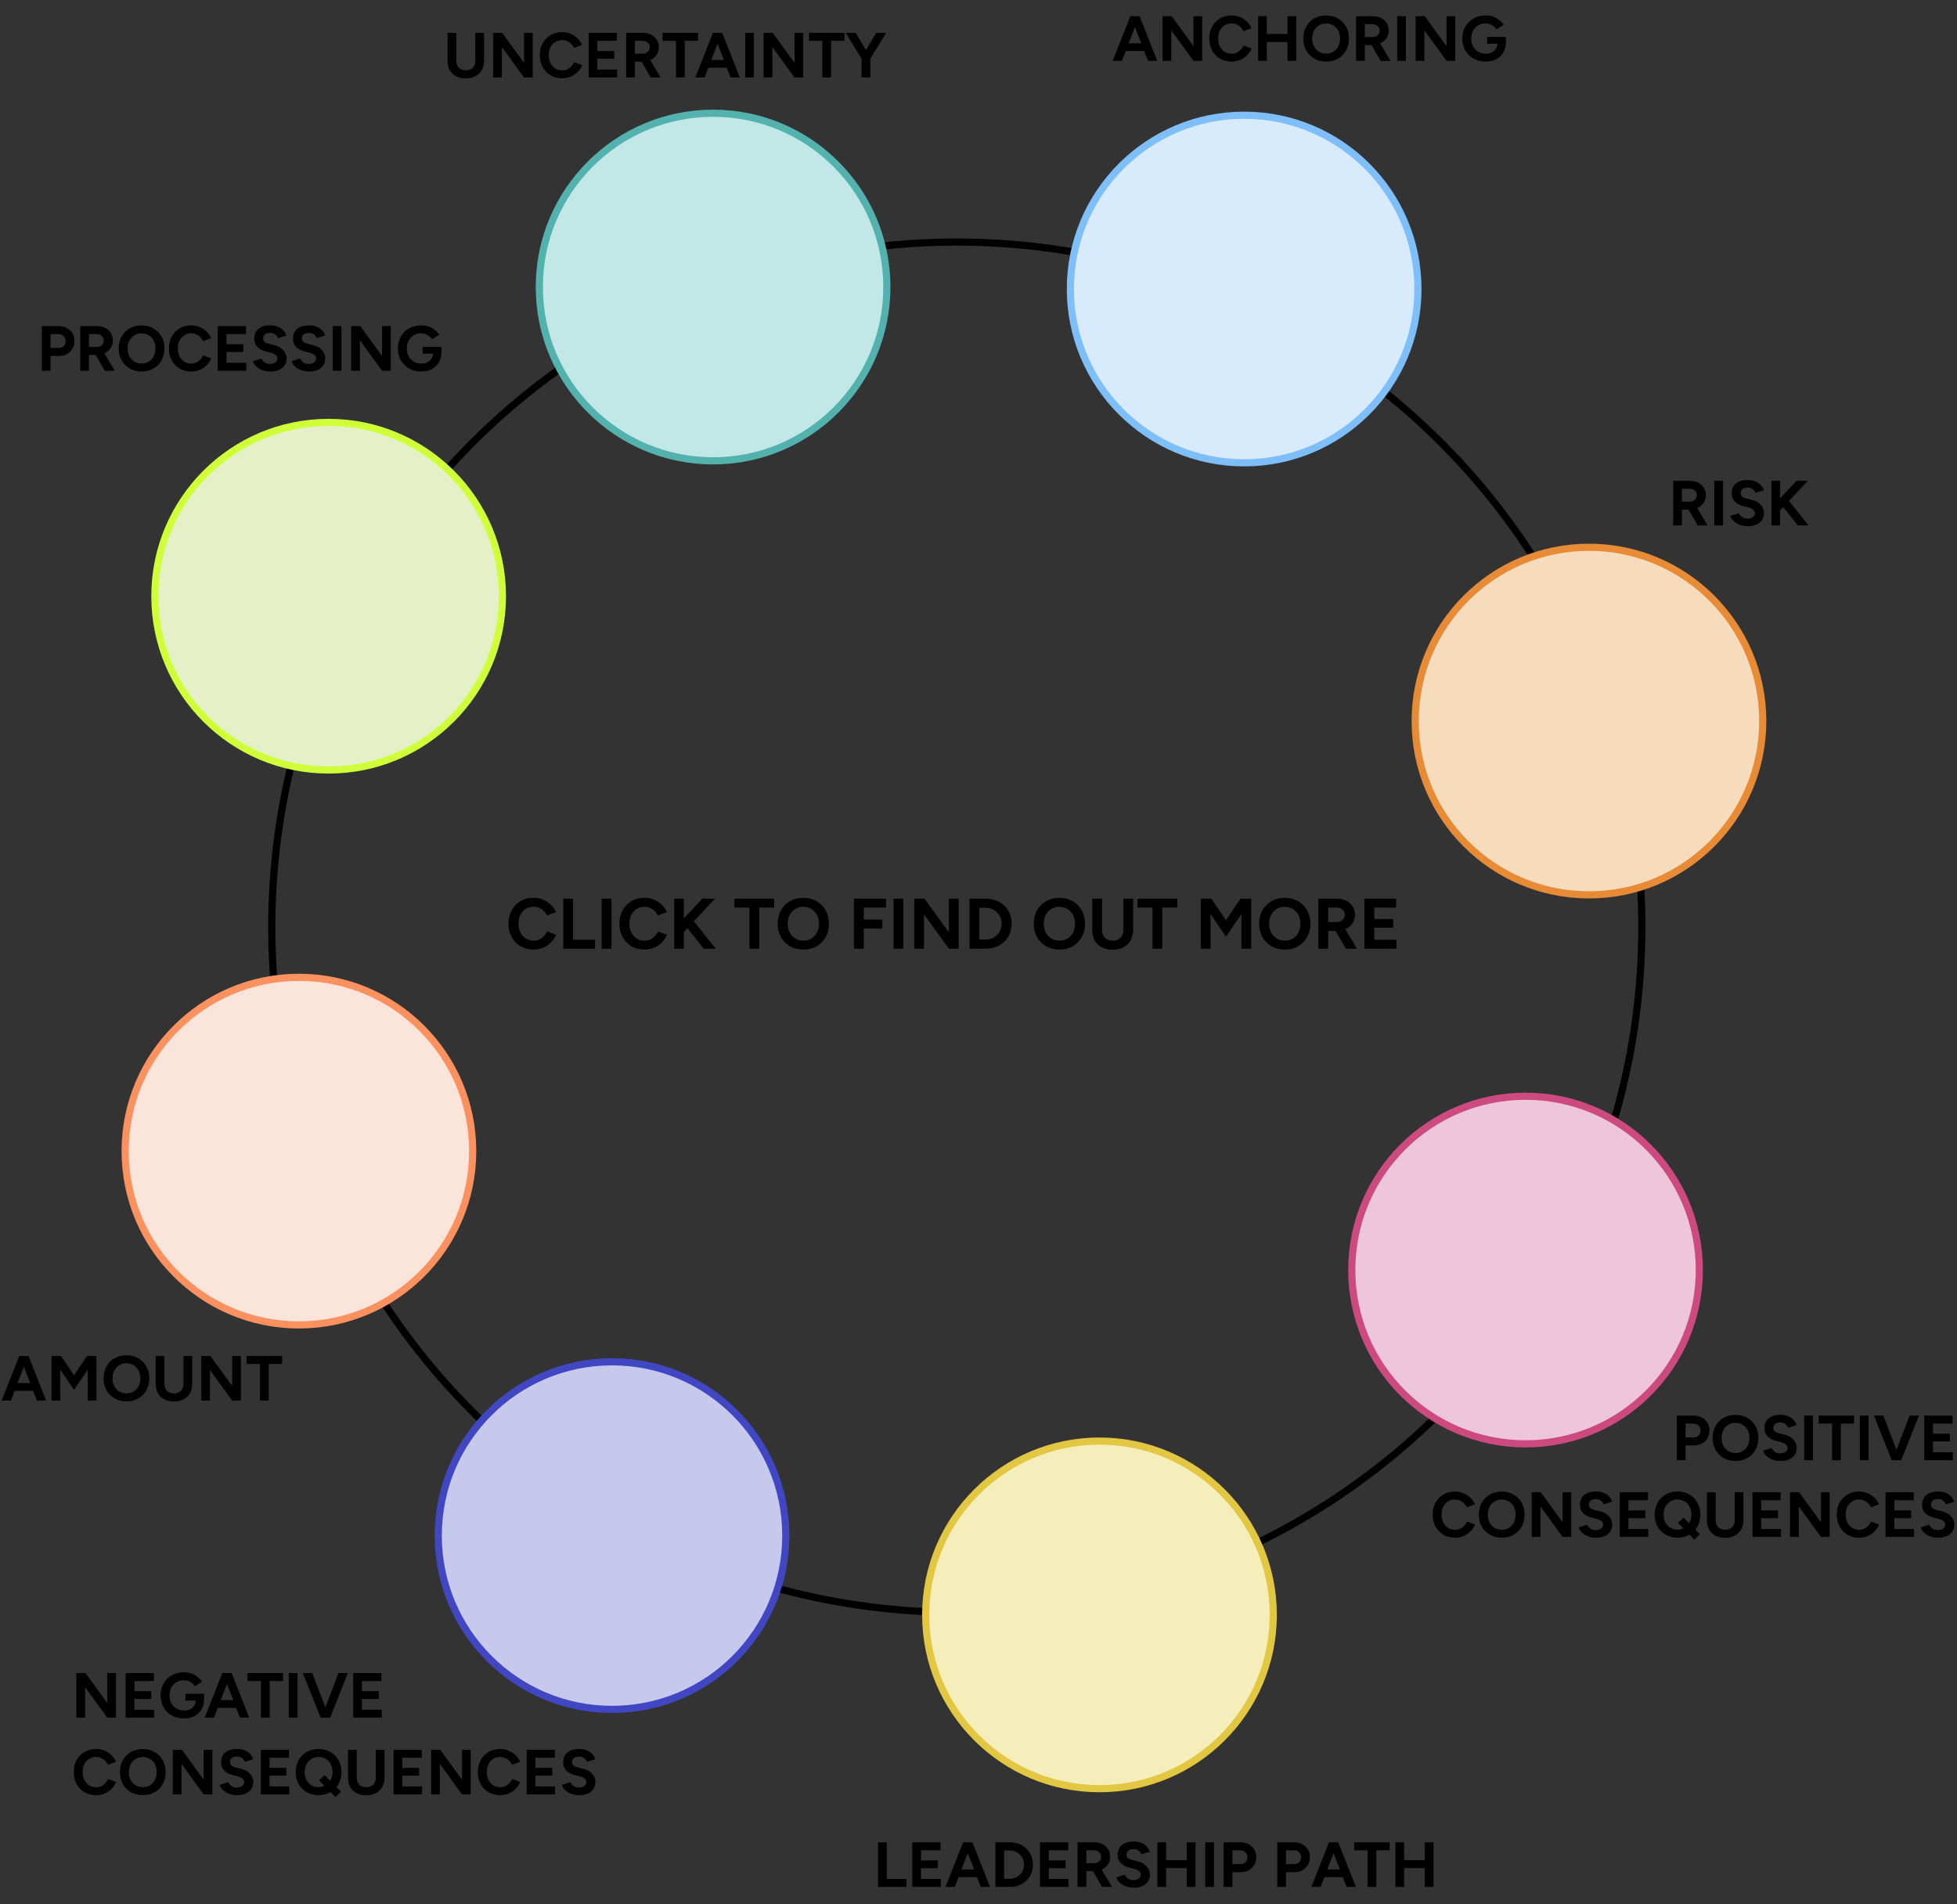
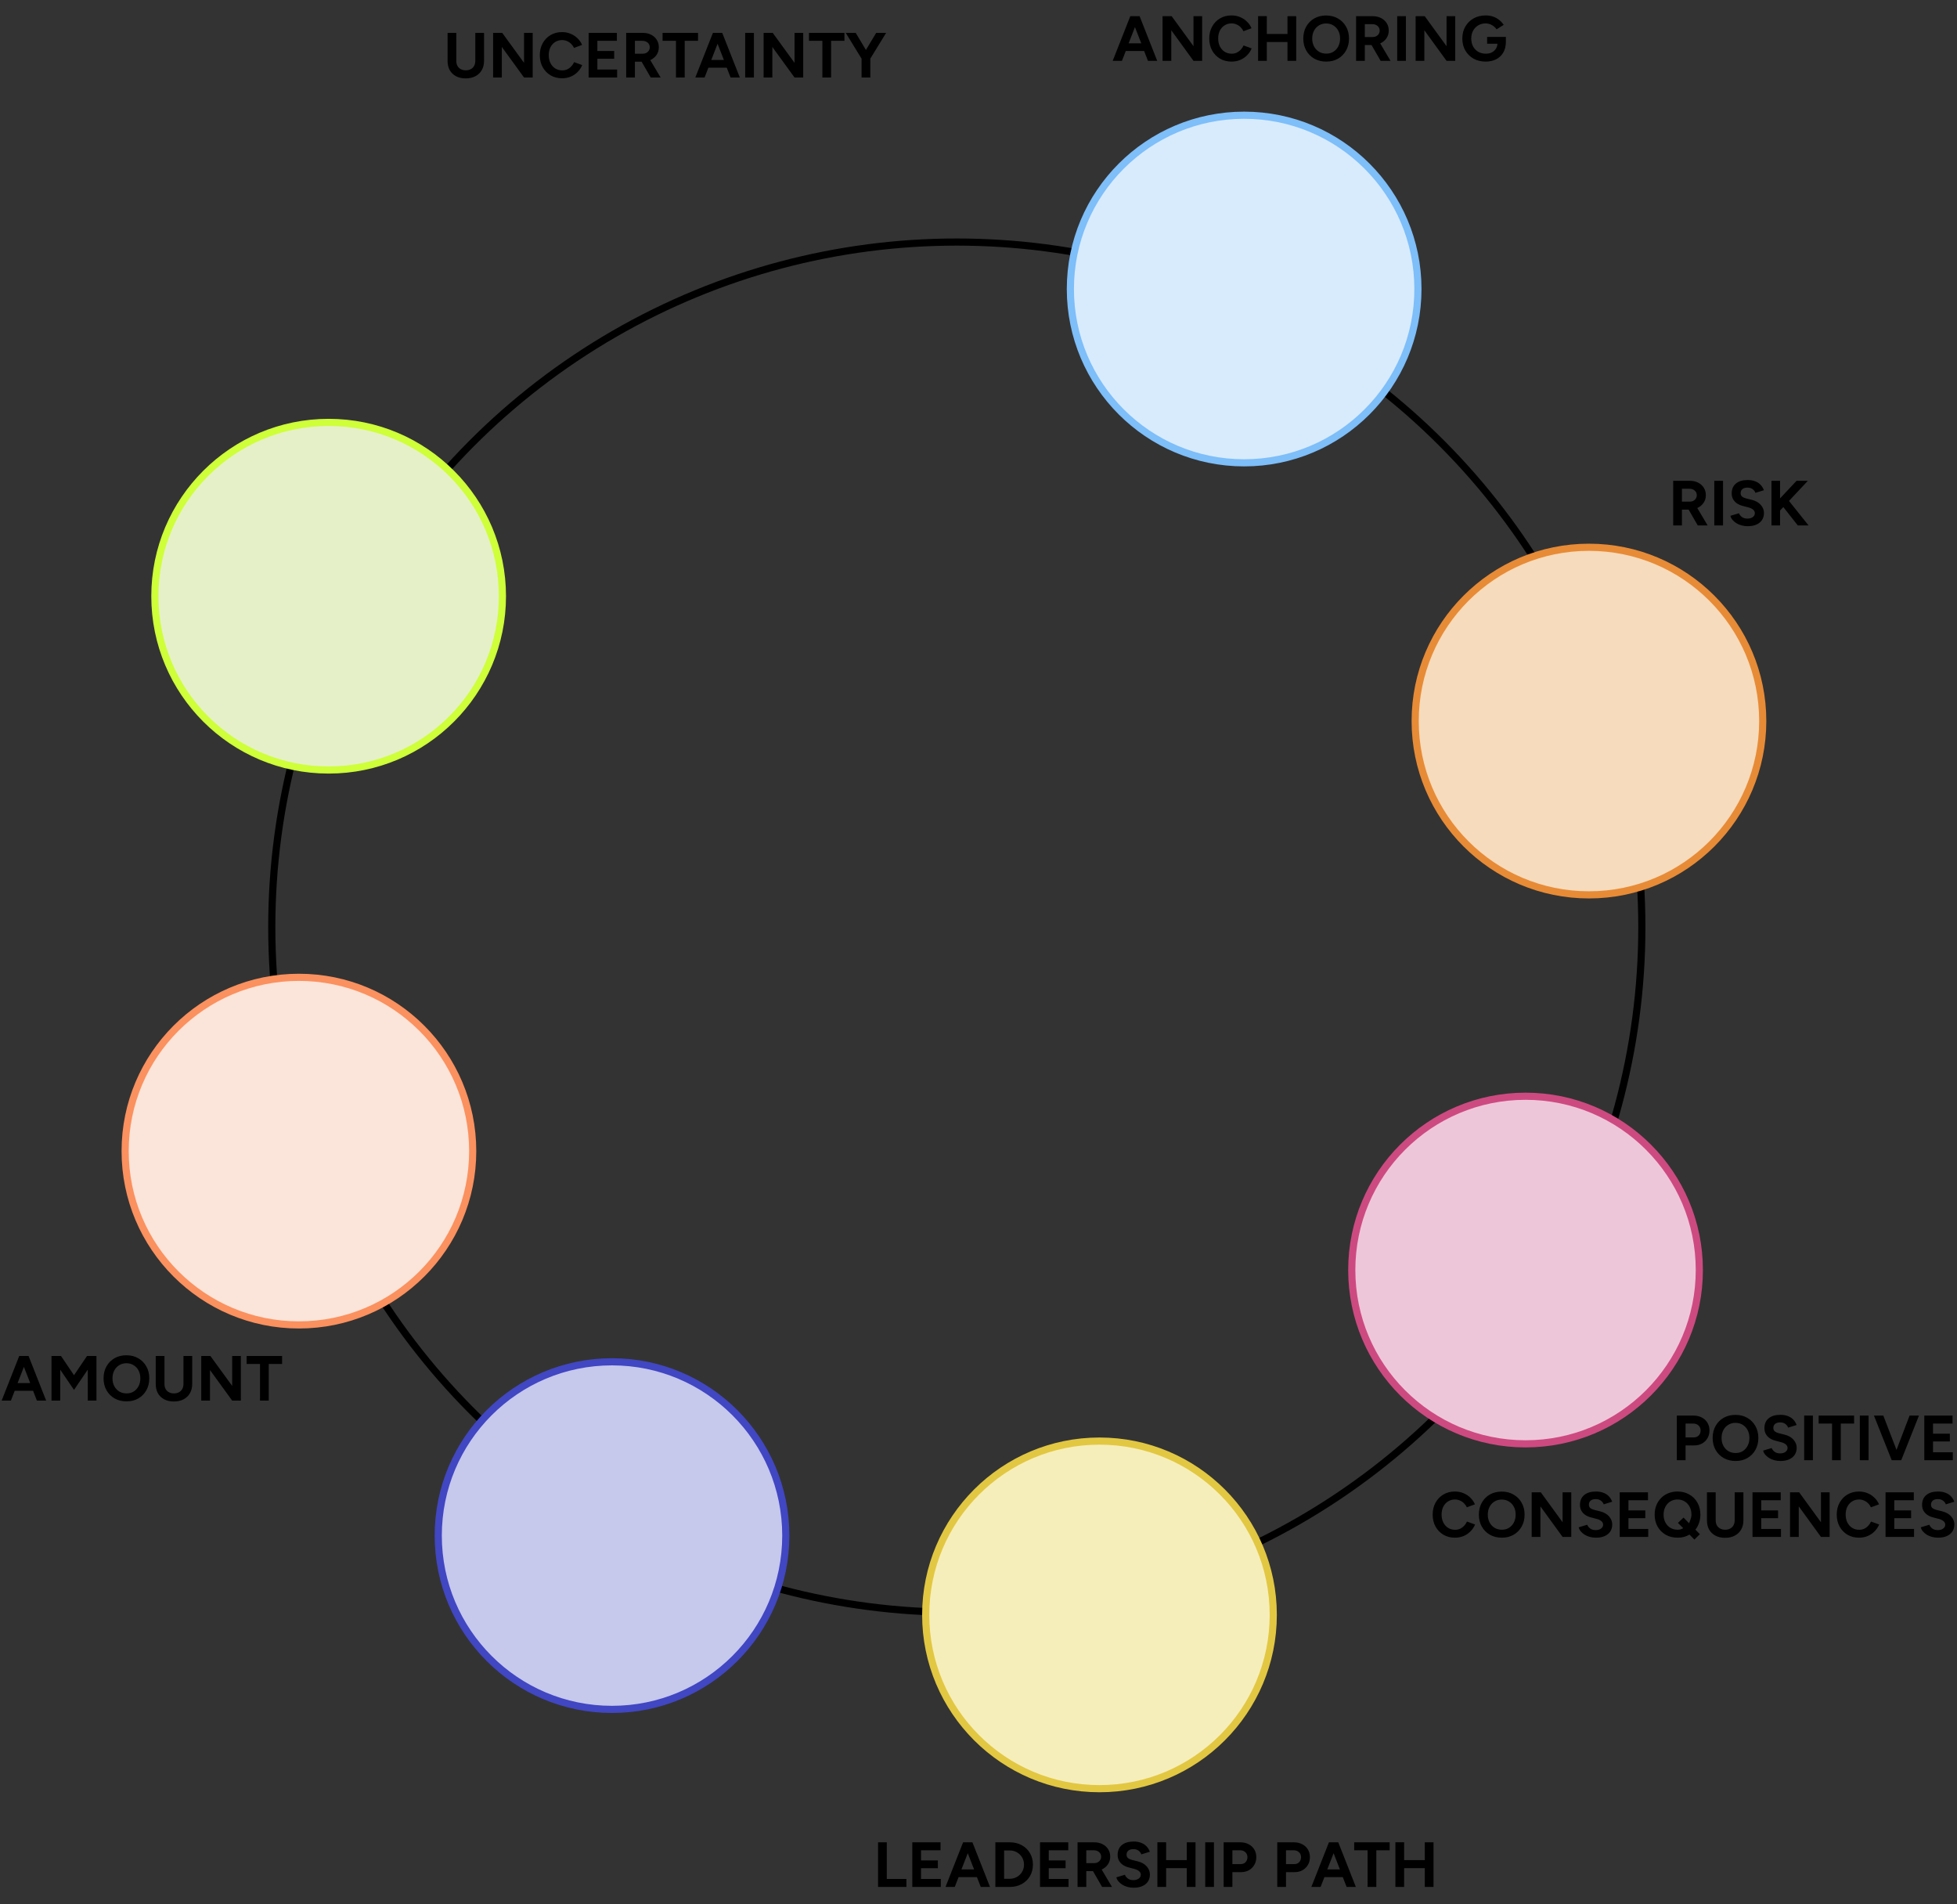
<svg xmlns="http://www.w3.org/2000/svg" width="740" height="720" viewBox="0 0 740 720" fill="none">
  <rect x="0" y="0" width="740" height="720" fill="#333333" stroke="none" />
  <circle cx="361.799" cy="350.548" r="259.032" stroke="black" stroke-width="2.704" />
  <circle cx="231.424" cy="580.585" r="65.711" fill="#C6C8EC" stroke="#4146C2" stroke-width="2.704" />
-   <circle cx="269.639" cy="108.523" r="65.711" fill="#C1E8E6" stroke="#53B2AD" stroke-width="2.704" />
  <circle cx="600.832" cy="272.623" r="65.711" fill="#F6DBBC" stroke="#E78B37" stroke-width="2.704" />
  <circle cx="470.448" cy="109.273" r="65.711" fill="#D8EBFD" stroke="#7EBEF9" stroke-width="2.704" />
  <circle cx="576.855" cy="480.181" r="65.711" fill="#EDC7D9" stroke="#CD4A81" stroke-width="2.704" />
  <circle cx="415.748" cy="610.559" r="65.711" fill="#F6EEBA" stroke="#E2C742" stroke-width="2.704" />
  <circle cx="124.27" cy="225.415" r="65.711" fill="#E6F0C8" stroke="#CEFF39" stroke-width="2.704" />
  <circle cx="113.031" cy="435.22" r="65.711" fill="#FBE4D9" stroke="#FA915F" stroke-width="2.704" />
-   <path d="M201.743 359.016C199.904 359.016 198.272 358.601 196.848 357.772C195.423 356.924 194.305 355.77 193.494 354.31C192.683 352.832 192.277 351.137 192.277 349.226C192.277 347.314 192.683 345.629 193.494 344.168C194.305 342.69 195.414 341.536 196.821 340.707C198.245 339.859 199.877 339.436 201.716 339.436C203.014 339.436 204.222 339.67 205.34 340.139C206.457 340.589 207.431 341.23 208.26 342.059C209.108 342.87 209.757 343.808 210.208 344.871L206.773 346.143C206.466 345.475 206.061 344.899 205.556 344.412C205.051 343.907 204.474 343.519 203.825 343.249C203.176 342.96 202.473 342.816 201.716 342.816C200.616 342.816 199.633 343.096 198.768 343.654C197.92 344.195 197.253 344.944 196.766 345.899C196.298 346.855 196.063 347.964 196.063 349.226C196.063 350.488 196.307 351.606 196.794 352.579C197.28 353.535 197.956 354.292 198.822 354.851C199.687 355.392 200.679 355.662 201.797 355.662C202.572 355.662 203.275 355.518 203.906 355.229C204.555 354.923 205.123 354.508 205.61 353.985C206.115 353.463 206.52 352.859 206.827 352.173L210.262 353.418C209.811 354.517 209.162 355.491 208.314 356.338C207.485 357.186 206.511 357.844 205.394 358.313C204.276 358.781 203.059 359.016 201.743 359.016ZM212.983 358.691V339.76H216.688V355.311H225.017V358.691H212.983ZM227.508 358.691V339.76H231.213V358.691H227.508ZM243.683 359.016C241.844 359.016 240.212 358.601 238.788 357.772C237.363 356.924 236.245 355.77 235.434 354.31C234.623 352.832 234.217 351.137 234.217 349.226C234.217 347.314 234.623 345.629 235.434 344.168C236.245 342.69 237.354 341.536 238.761 340.707C240.185 339.859 241.817 339.436 243.656 339.436C244.954 339.436 246.162 339.67 247.279 340.139C248.397 340.589 249.371 341.23 250.2 342.059C251.048 342.87 251.697 343.808 252.147 344.871L248.713 346.143C248.406 345.475 248.001 344.899 247.496 344.412C246.991 343.907 246.414 343.519 245.765 343.249C245.116 342.96 244.413 342.816 243.656 342.816C242.556 342.816 241.573 343.096 240.708 343.654C239.86 344.195 239.193 344.944 238.706 345.899C238.238 346.855 238.003 347.964 238.003 349.226C238.003 350.488 238.247 351.606 238.733 352.579C239.22 353.535 239.896 354.292 240.762 354.851C241.627 355.392 242.619 355.662 243.737 355.662C244.512 355.662 245.215 355.518 245.846 355.229C246.495 354.923 247.063 354.508 247.55 353.985C248.055 353.463 248.46 352.859 248.767 352.173L252.202 353.418C251.751 354.517 251.102 355.491 250.254 356.338C249.425 357.186 248.451 357.844 247.334 358.313C246.216 358.781 244.999 359.016 243.683 359.016ZM254.922 358.691V339.76H258.573V347.224L265.578 339.76H270.365L262.36 348.306L270.662 358.691H266.092L259.953 350.902L258.573 352.363V358.691H254.922ZM283.381 358.691V343.141H277.702V339.76H292.739V343.141H287.086V358.691H283.381ZM303.826 359.016C301.915 359.016 300.22 358.601 298.742 357.772C297.282 356.924 296.137 355.77 295.307 354.31C294.478 352.832 294.063 351.146 294.063 349.253C294.063 347.324 294.478 345.629 295.307 344.168C296.137 342.69 297.273 341.536 298.715 340.707C300.175 339.877 301.852 339.463 303.745 339.463C305.656 339.463 307.333 339.886 308.775 340.734C310.236 341.563 311.381 342.717 312.21 344.195C313.039 345.656 313.454 347.342 313.454 349.253C313.454 351.146 313.039 352.832 312.21 354.31C311.399 355.77 310.263 356.924 308.802 357.772C307.36 358.601 305.701 359.016 303.826 359.016ZM303.826 355.635C304.98 355.635 305.99 355.365 306.855 354.824C307.739 354.265 308.424 353.508 308.911 352.552C309.416 351.597 309.668 350.497 309.668 349.253C309.668 347.991 309.416 346.882 308.911 345.926C308.406 344.971 307.712 344.222 306.828 343.682C305.945 343.123 304.917 342.843 303.745 342.843C302.609 342.843 301.591 343.123 300.689 343.682C299.806 344.222 299.112 344.971 298.607 345.926C298.102 346.882 297.85 347.991 297.85 349.253C297.85 350.497 298.102 351.597 298.607 352.552C299.112 353.508 299.815 354.265 300.716 354.824C301.618 355.365 302.654 355.635 303.826 355.635ZM322.903 358.691V339.76H335.046V343.141H326.608V347.684H333.64V351.065H326.608V358.691H322.903ZM337.878 358.691V339.76H341.583V358.691H337.878ZM345.695 358.691V339.76H349.563L358.812 352.471V339.76H362.49V358.691H358.812L349.401 345.737V358.691H345.695ZM366.613 358.691V339.76H372.671C374.6 339.76 376.304 340.166 377.782 340.977C379.278 341.788 380.441 342.906 381.271 344.331C382.118 345.737 382.542 347.369 382.542 349.226C382.542 351.065 382.118 352.696 381.271 354.121C380.441 355.545 379.278 356.663 377.782 357.474C376.304 358.285 374.6 358.691 372.671 358.691H366.613ZM370.318 355.229H372.671C373.536 355.229 374.338 355.076 375.078 354.77C375.817 354.463 376.457 354.04 376.998 353.499C377.557 352.958 377.989 352.327 378.296 351.606C378.602 350.866 378.756 350.073 378.756 349.226C378.756 348.378 378.602 347.594 378.296 346.873C377.989 346.134 377.557 345.494 376.998 344.953C376.457 344.412 375.817 343.988 375.078 343.682C374.338 343.375 373.536 343.222 372.671 343.222H370.318V355.229ZM400.647 359.016C398.736 359.016 397.041 358.601 395.563 357.772C394.103 356.924 392.958 355.77 392.128 354.31C391.299 352.832 390.884 351.146 390.884 349.253C390.884 347.324 391.299 345.629 392.128 344.168C392.958 342.69 394.094 341.536 395.536 340.707C396.996 339.877 398.673 339.463 400.566 339.463C402.477 339.463 404.154 339.886 405.596 340.734C407.057 341.563 408.202 342.717 409.031 344.195C409.86 345.656 410.275 347.342 410.275 349.253C410.275 351.146 409.86 352.832 409.031 354.31C408.22 355.77 407.084 356.924 405.624 357.772C404.181 358.601 402.522 359.016 400.647 359.016ZM400.647 355.635C401.801 355.635 402.811 355.365 403.676 354.824C404.56 354.265 405.245 353.508 405.732 352.552C406.237 351.597 406.489 350.497 406.489 349.253C406.489 347.991 406.237 346.882 405.732 345.926C405.227 344.971 404.533 344.222 403.649 343.682C402.766 343.123 401.738 342.843 400.566 342.843C399.43 342.843 398.412 343.123 397.51 343.682C396.627 344.222 395.933 344.971 395.428 345.926C394.923 346.882 394.671 347.991 394.671 349.253C394.671 350.497 394.923 351.597 395.428 352.552C395.933 353.508 396.636 354.265 397.537 354.824C398.439 355.365 399.475 355.635 400.647 355.635ZM420.69 359.07C419.122 359.07 417.76 358.763 416.606 358.15C415.453 357.537 414.56 356.681 413.929 355.581C413.316 354.463 413.01 353.147 413.01 351.633V339.76H416.715V351.633C416.715 352.444 416.877 353.156 417.201 353.769C417.544 354.364 418.013 354.824 418.608 355.148C419.221 355.473 419.933 355.635 420.744 355.635C421.556 355.635 422.259 355.473 422.854 355.148C423.467 354.824 423.936 354.364 424.26 353.769C424.603 353.156 424.774 352.444 424.774 351.633V339.76H428.479V351.633C428.479 353.147 428.154 354.463 427.505 355.581C426.874 356.681 425.973 357.537 424.801 358.15C423.647 358.763 422.277 359.07 420.69 359.07ZM435.796 358.691V343.141H430.117V339.76H445.154V343.141H439.501V358.691H435.796ZM454.031 358.691V339.76H458.061L463.578 347.927L469.095 339.76H473.098V358.691H469.42V345.548L463.578 354.148L457.737 345.575V358.691H454.031ZM485.874 359.016C483.963 359.016 482.268 358.601 480.79 357.772C479.329 356.924 478.185 355.77 477.355 354.31C476.526 352.832 476.111 351.146 476.111 349.253C476.111 347.324 476.526 345.629 477.355 344.168C478.185 342.69 479.32 341.536 480.763 340.707C482.223 339.877 483.9 339.463 485.793 339.463C487.704 339.463 489.381 339.886 490.823 340.734C492.284 341.563 493.429 342.717 494.258 344.195C495.087 345.656 495.502 347.342 495.502 349.253C495.502 351.146 495.087 352.832 494.258 354.31C493.447 355.77 492.311 356.924 490.85 357.772C489.408 358.601 487.749 359.016 485.874 359.016ZM485.874 355.635C487.028 355.635 488.038 355.365 488.903 354.824C489.787 354.265 490.472 353.508 490.958 352.552C491.463 351.597 491.716 350.497 491.716 349.253C491.716 347.991 491.463 346.882 490.958 345.926C490.454 344.971 489.76 344.222 488.876 343.682C487.993 343.123 486.965 342.843 485.793 342.843C484.657 342.843 483.638 343.123 482.737 343.682C481.854 344.222 481.159 344.971 480.655 345.926C480.15 346.882 479.897 347.991 479.897 349.253C479.897 350.497 480.15 351.597 480.655 352.552C481.159 353.508 481.863 354.265 482.764 354.824C483.666 355.365 484.702 355.635 485.874 355.635ZM498.507 358.691V339.76H505.538C506.873 339.76 508.053 340.022 509.081 340.544C510.109 341.067 510.911 341.788 511.488 342.708C512.065 343.609 512.354 344.664 512.354 345.872C512.354 347.116 512.02 348.216 511.353 349.172C510.686 350.109 509.811 350.821 508.73 351.308L513.111 358.691H508.919L505.052 351.984C504.943 351.984 504.826 351.984 504.7 351.984C504.592 351.984 504.475 351.984 504.348 351.984H502.212V358.691H498.507ZM502.212 348.604H505.565C506.124 348.604 506.62 348.486 507.053 348.252C507.504 348.018 507.855 347.693 508.108 347.278C508.378 346.864 508.513 346.395 508.513 345.872C508.513 345.061 508.216 344.403 507.621 343.898C507.044 343.393 506.296 343.141 505.376 343.141H502.212V348.604ZM515.938 358.691V339.76H527.918V343.141H519.643V347.441H526.783V350.74H519.643V355.311H528.027V358.691H515.938Z" fill="black" />
-   <path d="M28.872 649.43V632.552H32.319L40.566 643.884V632.552H43.845V649.43H40.566L32.175 637.88V649.43H28.872ZM47.52 649.43V632.552H58.202V635.566H50.824V639.399H57.189V642.341H50.824V646.416H58.298V649.43H47.52ZM69.555 649.719C67.835 649.719 66.308 649.349 64.974 648.61C63.656 647.854 62.619 646.826 61.864 645.524C61.108 644.206 60.73 642.695 60.73 640.991C60.73 639.287 61.108 637.784 61.864 636.482C62.619 635.164 63.656 634.135 64.974 633.395C66.308 632.64 67.835 632.262 69.555 632.262C70.584 632.262 71.532 632.415 72.4 632.72C73.268 633.026 74.032 633.452 74.691 633.998C75.366 634.529 75.929 635.14 76.379 635.831L73.678 637.519C73.405 637.085 73.043 636.699 72.593 636.361C72.159 636.024 71.677 635.758 71.147 635.566C70.616 635.373 70.085 635.276 69.555 635.276C68.494 635.276 67.554 635.525 66.734 636.024C65.914 636.506 65.271 637.173 64.805 638.025C64.339 638.877 64.106 639.865 64.106 640.991C64.106 642.1 64.331 643.088 64.781 643.956C65.247 644.824 65.898 645.508 66.734 646.006C67.57 646.488 68.534 646.729 69.627 646.729C70.447 646.729 71.179 646.576 71.822 646.271C72.465 645.95 72.979 645.508 73.365 644.945C73.751 644.382 73.968 643.723 74.016 642.968H70.11V640.388H77.198V642.437C77.166 643.98 76.821 645.299 76.162 646.392C75.503 647.469 74.602 648.296 73.461 648.875C72.32 649.438 71.018 649.719 69.555 649.719ZM77.409 649.43L84.064 632.552H87.585L94.239 649.43H90.743L89.296 645.717H82.352L80.906 649.43H77.409ZM83.437 642.799H88.211L85.824 636.675L83.437 642.799ZM98.676 649.43V635.566H93.613V632.552H107.019V635.566H101.979V649.43H98.676ZM109.188 649.43V632.552H112.492V649.43H109.188ZM121.246 649.43L114.519 632.552H118.063L123.054 645.524L127.997 632.552H131.541L124.838 649.43H121.246ZM133.559 649.43V632.552H144.24V635.566H136.862V639.399H143.228V642.341H136.862V646.416H144.337V649.43H133.559ZM36.322 678.719C34.682 678.719 33.228 678.349 31.958 677.61C30.688 676.854 29.691 675.826 28.968 674.524C28.245 673.206 27.883 671.695 27.883 669.991C27.883 668.287 28.245 666.784 28.968 665.482C29.691 664.164 30.68 663.135 31.934 662.395C33.204 661.64 34.658 661.262 36.298 661.262C37.455 661.262 38.532 661.471 39.529 661.889C40.526 662.291 41.394 662.862 42.133 663.601C42.888 664.324 43.467 665.16 43.869 666.109L40.807 667.242C40.533 666.647 40.172 666.133 39.722 665.699C39.272 665.249 38.757 664.903 38.179 664.662C37.6 664.405 36.973 664.276 36.298 664.276C35.317 664.276 34.441 664.525 33.67 665.024C32.914 665.506 32.319 666.173 31.886 667.025C31.468 667.877 31.259 668.865 31.259 669.991C31.259 671.116 31.476 672.112 31.91 672.98C32.344 673.832 32.946 674.508 33.718 675.006C34.489 675.488 35.374 675.729 36.37 675.729C37.061 675.729 37.688 675.601 38.251 675.343C38.83 675.07 39.336 674.7 39.77 674.234C40.22 673.768 40.582 673.23 40.855 672.619L43.917 673.728C43.515 674.708 42.937 675.576 42.181 676.332C41.442 677.087 40.574 677.674 39.577 678.092C38.581 678.51 37.495 678.719 36.322 678.719ZM54.059 678.719C52.355 678.719 50.844 678.349 49.526 677.61C48.224 676.854 47.203 675.826 46.464 674.524C45.724 673.206 45.354 671.703 45.354 670.015C45.354 668.295 45.724 666.784 46.464 665.482C47.203 664.164 48.216 663.135 49.502 662.395C50.804 661.656 52.299 661.286 53.986 661.286C55.69 661.286 57.185 661.664 58.471 662.42C59.773 663.159 60.794 664.188 61.533 665.506C62.273 666.808 62.642 668.311 62.642 670.015C62.642 671.703 62.273 673.206 61.533 674.524C60.81 675.826 59.797 676.854 58.495 677.61C57.209 678.349 55.73 678.719 54.059 678.719ZM54.059 675.705C55.087 675.705 55.988 675.464 56.759 674.982C57.547 674.483 58.158 673.808 58.592 672.956C59.042 672.104 59.267 671.124 59.267 670.015C59.267 668.89 59.042 667.901 58.592 667.049C58.142 666.197 57.523 665.53 56.735 665.048C55.947 664.549 55.031 664.3 53.986 664.3C52.974 664.3 52.066 664.549 51.262 665.048C50.474 665.53 49.855 666.197 49.405 667.049C48.955 667.901 48.73 668.89 48.73 670.015C48.73 671.124 48.955 672.104 49.405 672.956C49.855 673.808 50.482 674.483 51.286 674.982C52.09 675.464 53.014 675.705 54.059 675.705ZM65.321 678.43V661.552H68.769L77.016 672.884V661.552H80.295V678.43H77.016L68.625 666.88V678.43H65.321ZM89.636 678.719C88.784 678.719 87.989 678.615 87.249 678.406C86.51 678.197 85.851 677.907 85.272 677.538C84.694 677.152 84.211 676.726 83.826 676.26C83.456 675.793 83.215 675.303 83.102 674.789L86.333 673.824C86.542 674.371 86.912 674.845 87.442 675.247C87.973 675.633 88.64 675.834 89.444 675.85C90.296 675.866 90.987 675.681 91.517 675.295C92.064 674.909 92.337 674.411 92.337 673.8C92.337 673.27 92.12 672.828 91.686 672.474C91.268 672.104 90.689 671.823 89.95 671.63L87.756 671.052C86.936 670.843 86.213 670.529 85.586 670.111C84.959 669.677 84.469 669.147 84.115 668.52C83.761 667.893 83.584 667.162 83.584 666.326C83.584 664.734 84.107 663.497 85.152 662.613C86.213 661.712 87.707 661.262 89.636 661.262C90.713 661.262 91.654 661.423 92.457 661.744C93.277 662.05 93.96 662.492 94.507 663.071C95.053 663.649 95.471 664.332 95.761 665.12L92.554 666.109C92.361 665.562 92.007 665.096 91.493 664.71C90.979 664.324 90.328 664.132 89.54 664.132C88.736 664.132 88.101 664.316 87.635 664.686C87.185 665.056 86.96 665.578 86.96 666.253C86.96 666.784 87.137 667.202 87.49 667.507C87.86 667.813 88.359 668.046 88.985 668.206L91.204 668.761C92.65 669.115 93.776 669.75 94.579 670.666C95.383 671.582 95.785 672.603 95.785 673.728C95.785 674.725 95.544 675.601 95.061 676.356C94.579 677.096 93.88 677.674 92.964 678.092C92.048 678.51 90.939 678.719 89.636 678.719ZM98.616 678.43V661.552H109.298V664.566H101.919V668.399H108.285V671.341H101.919V675.416H109.394V678.43H98.616ZM126.848 679.442L124.991 677.538C124.364 677.923 123.673 678.221 122.917 678.43C122.162 678.623 121.366 678.719 120.53 678.719C118.826 678.719 117.315 678.349 115.997 677.61C114.695 676.854 113.675 675.826 112.935 674.524C112.196 673.206 111.826 671.703 111.826 670.015C111.826 668.729 112.035 667.555 112.453 666.494C112.887 665.417 113.49 664.493 114.261 663.722C115.033 662.934 115.941 662.331 116.986 661.913C118.031 661.479 119.188 661.262 120.458 661.262C122.162 661.262 123.657 661.64 124.943 662.395C126.245 663.135 127.265 664.164 128.005 665.482C128.744 666.8 129.114 668.311 129.114 670.015C129.114 671.124 128.945 672.161 128.608 673.125C128.286 674.09 127.828 674.942 127.233 675.681L128.921 677.393L126.848 679.442ZM120.53 675.705C120.932 675.705 121.302 675.657 121.639 675.56C121.977 675.448 122.307 675.303 122.628 675.126L120.627 673.125L122.749 671.124L124.846 673.27C125.136 672.82 125.353 672.321 125.497 671.775C125.658 671.228 125.738 670.642 125.738 670.015C125.738 668.89 125.513 667.901 125.063 667.049C124.613 666.181 123.994 665.506 123.207 665.024C122.419 664.525 121.503 664.276 120.458 664.276C119.445 664.276 118.537 664.525 117.733 665.024C116.946 665.506 116.327 666.181 115.877 667.049C115.427 667.901 115.202 668.89 115.202 670.015C115.202 671.124 115.427 672.104 115.877 672.956C116.327 673.808 116.954 674.483 117.757 674.982C118.561 675.464 119.485 675.705 120.53 675.705ZM138.447 678.767C137.048 678.767 135.835 678.494 134.806 677.947C133.777 677.401 132.981 676.637 132.419 675.657C131.872 674.66 131.599 673.487 131.599 672.137V661.552H134.902V672.137C134.902 672.86 135.047 673.495 135.336 674.041C135.642 674.572 136.06 674.982 136.59 675.271C137.137 675.56 137.772 675.705 138.495 675.705C139.218 675.705 139.845 675.56 140.376 675.271C140.922 674.982 141.34 674.572 141.629 674.041C141.935 673.495 142.088 672.86 142.088 672.137V661.552H145.391V672.137C145.391 673.487 145.102 674.66 144.523 675.657C143.96 676.637 143.157 677.401 142.112 677.947C141.083 678.494 139.861 678.767 138.447 678.767ZM148.817 678.43V661.552H159.499V664.566H152.12V668.399H158.486V671.341H152.12V675.416H159.595V678.43H148.817ZM163.016 678.43V661.552H166.464L174.71 672.884V661.552H177.989V678.43H174.71L166.319 666.88V678.43H163.016ZM189.115 678.719C187.475 678.719 186.021 678.349 184.751 677.61C183.481 676.854 182.484 675.826 181.761 674.524C181.038 673.206 180.676 671.695 180.676 669.991C180.676 668.287 181.038 666.784 181.761 665.482C182.484 664.164 183.473 663.135 184.727 662.395C185.996 661.64 187.451 661.262 189.091 661.262C190.248 661.262 191.325 661.471 192.322 661.889C193.318 662.291 194.186 662.862 194.926 663.601C195.681 664.324 196.26 665.16 196.662 666.109L193.6 667.242C193.326 666.647 192.965 666.133 192.515 665.699C192.065 665.249 191.55 664.903 190.972 664.662C190.393 664.405 189.766 664.276 189.091 664.276C188.11 664.276 187.234 664.525 186.463 665.024C185.707 665.506 185.112 666.173 184.678 667.025C184.26 667.877 184.051 668.865 184.051 669.991C184.051 671.116 184.268 672.112 184.703 672.98C185.137 673.832 185.739 674.508 186.511 675.006C187.282 675.488 188.167 675.729 189.163 675.729C189.854 675.729 190.481 675.601 191.044 675.343C191.623 675.07 192.129 674.7 192.563 674.234C193.013 673.768 193.375 673.23 193.648 672.619L196.71 673.728C196.308 674.708 195.73 675.576 194.974 676.332C194.235 677.087 193.367 677.674 192.37 678.092C191.373 678.51 190.288 678.719 189.115 678.719ZM199.136 678.43V661.552H209.817V664.566H202.439V668.399H208.805V671.341H202.439V675.416H209.914V678.43H199.136ZM219.001 678.719C218.149 678.719 217.353 678.615 216.614 678.406C215.874 678.197 215.215 677.907 214.636 677.538C214.058 677.152 213.576 676.726 213.19 676.26C212.82 675.793 212.579 675.303 212.466 674.789L215.697 673.824C215.906 674.371 216.276 674.845 216.806 675.247C217.337 675.633 218.004 675.834 218.808 675.85C219.66 675.866 220.351 675.681 220.881 675.295C221.428 674.909 221.701 674.411 221.701 673.8C221.701 673.27 221.484 672.828 221.05 672.474C220.632 672.104 220.054 671.823 219.314 671.63L217.12 671.052C216.3 670.843 215.577 670.529 214.95 670.111C214.323 669.677 213.833 669.147 213.479 668.52C213.125 667.893 212.949 667.162 212.949 666.326C212.949 664.734 213.471 663.497 214.516 662.613C215.577 661.712 217.072 661.262 219.001 661.262C220.078 661.262 221.018 661.423 221.822 661.744C222.641 662.05 223.325 662.492 223.871 663.071C224.418 663.649 224.836 664.332 225.125 665.12L221.918 666.109C221.725 665.562 221.372 665.096 220.857 664.71C220.343 664.324 219.692 664.132 218.904 664.132C218.1 664.132 217.466 664.316 216.999 664.686C216.549 665.056 216.324 665.578 216.324 666.253C216.324 666.784 216.501 667.202 216.855 667.507C217.224 667.813 217.723 668.046 218.35 668.206L220.568 668.761C222.015 669.115 223.14 669.75 223.944 670.666C224.747 671.582 225.149 672.603 225.149 673.728C225.149 674.725 224.908 675.601 224.426 676.356C223.944 677.096 223.244 677.674 222.328 678.092C221.412 678.51 220.303 678.719 219.001 678.719Z" fill="black" />
  <path d="M176.087 29.642C174.689 29.642 173.475 29.369 172.447 28.823C171.418 28.276 170.622 27.512 170.06 26.532C169.513 25.535 169.24 24.362 169.24 23.012V12.427H172.543V23.012C172.543 23.735 172.688 24.37 172.977 24.916C173.283 25.447 173.7 25.857 174.231 26.146C174.777 26.435 175.412 26.58 176.136 26.58C176.859 26.58 177.486 26.435 178.016 26.146C178.563 25.857 178.981 25.447 179.27 24.916C179.576 24.37 179.728 23.735 179.728 23.012V12.427H183.032V23.012C183.032 24.362 182.742 25.535 182.164 26.532C181.601 27.512 180.797 28.276 179.752 28.823C178.724 29.369 177.502 29.642 176.087 29.642ZM186.458 29.305V12.427H189.906L198.152 23.759V12.427H201.431V29.305H198.152L189.761 17.755V29.305H186.458ZM212.557 29.594C210.918 29.594 209.463 29.224 208.193 28.485C206.923 27.729 205.926 26.701 205.203 25.399C204.48 24.081 204.118 22.57 204.118 20.866C204.118 19.162 204.48 17.659 205.203 16.357C205.926 15.039 206.915 14.01 208.169 13.271C209.439 12.515 210.893 12.137 212.533 12.137C213.69 12.137 214.767 12.346 215.764 12.764C216.761 13.166 217.629 13.737 218.368 14.476C219.124 15.199 219.702 16.035 220.104 16.984L217.042 18.117C216.769 17.522 216.407 17.008 215.957 16.574C215.507 16.124 214.992 15.778 214.414 15.537C213.835 15.28 213.208 15.151 212.533 15.151C211.553 15.151 210.676 15.4 209.905 15.899C209.149 16.381 208.555 17.048 208.121 17.9C207.703 18.752 207.494 19.74 207.494 20.866C207.494 21.991 207.711 22.988 208.145 23.855C208.579 24.707 209.182 25.383 209.953 25.881C210.725 26.363 211.609 26.604 212.605 26.604C213.297 26.604 213.923 26.476 214.486 26.218C215.065 25.945 215.571 25.575 216.005 25.109C216.455 24.643 216.817 24.105 217.09 23.494L220.152 24.603C219.75 25.584 219.172 26.451 218.416 27.207C217.677 27.962 216.809 28.549 215.812 28.967C214.816 29.385 213.731 29.594 212.557 29.594ZM222.578 29.305V12.427H233.26V15.441H225.881V19.274H232.247V22.216H225.881V26.291H233.356V29.305H222.578ZM236.777 29.305V12.427H243.046C244.235 12.427 245.288 12.66 246.204 13.126C247.121 13.592 247.836 14.235 248.35 15.055C248.865 15.858 249.122 16.799 249.122 17.876C249.122 18.985 248.824 19.965 248.23 20.817C247.635 21.653 246.855 22.288 245.891 22.722L249.797 29.305H246.06L242.612 23.325C242.515 23.325 242.411 23.325 242.298 23.325C242.202 23.325 242.097 23.325 241.985 23.325H240.08V29.305H236.777ZM240.08 20.311H243.07C243.568 20.311 244.01 20.207 244.396 19.998C244.798 19.789 245.111 19.499 245.336 19.13C245.577 18.76 245.698 18.342 245.698 17.876C245.698 17.152 245.433 16.566 244.902 16.116C244.388 15.666 243.721 15.441 242.901 15.441H240.08V20.311ZM255.603 29.305V15.441H250.54V12.427H263.946V15.441H258.907V29.305H255.603ZM262.922 29.305L269.577 12.427H273.097L279.752 29.305H276.256L274.809 25.591H267.865L266.418 29.305H262.922ZM268.95 22.674H273.724L271.337 16.55L268.95 22.674ZM281.774 29.305V12.427H285.077V29.305H281.774ZM288.744 29.305V12.427H292.192L300.438 23.759V12.427H303.717V29.305H300.438L292.047 17.755V29.305H288.744ZM310.961 29.305V15.441H305.898V12.427H319.304V15.441H314.264V29.305H310.961ZM325.789 29.305V22.192L319.81 12.427H323.571L327.429 18.889L331.311 12.427H335.072L329.092 22.168V29.305H325.789Z" fill="black" />
  <path d="M632.684 198.656V181.778H638.953C640.143 181.778 641.195 182.011 642.112 182.477C643.028 182.944 643.743 183.587 644.258 184.406C644.772 185.21 645.029 186.15 645.029 187.227C645.029 188.337 644.732 189.317 644.137 190.169C643.542 191.005 642.763 191.64 641.798 192.074L645.704 198.656H641.967L638.519 192.677C638.423 192.677 638.318 192.677 638.206 192.677C638.109 192.677 638.005 192.677 637.892 192.677H635.987V198.656H632.684ZM635.987 189.663H638.977C639.475 189.663 639.918 189.558 640.303 189.349C640.705 189.14 641.019 188.851 641.244 188.481C641.485 188.111 641.605 187.694 641.605 187.227C641.605 186.504 641.34 185.917 640.81 185.467C640.295 185.017 639.628 184.792 638.808 184.792H635.987V189.663ZM648.225 198.656V181.778H651.528V198.656H648.225ZM660.861 198.946C660.009 198.946 659.213 198.841 658.474 198.632C657.734 198.423 657.075 198.134 656.496 197.764C655.918 197.378 655.436 196.952 655.05 196.486C654.68 196.02 654.439 195.53 654.326 195.015L657.557 194.051C657.766 194.597 658.136 195.072 658.667 195.474C659.197 195.859 659.864 196.06 660.668 196.076C661.52 196.092 662.211 195.908 662.741 195.522C663.288 195.136 663.561 194.638 663.561 194.027C663.561 193.496 663.344 193.054 662.91 192.701C662.492 192.331 661.914 192.05 661.174 191.857L658.98 191.278C658.16 191.069 657.437 190.756 656.81 190.338C656.183 189.904 655.693 189.373 655.339 188.746C654.985 188.119 654.809 187.388 654.809 186.552C654.809 184.961 655.331 183.723 656.376 182.839C657.437 181.939 658.932 181.489 660.861 181.489C661.938 181.489 662.878 181.65 663.682 181.971C664.502 182.276 665.185 182.719 665.731 183.297C666.278 183.876 666.696 184.559 666.985 185.347L663.778 186.335C663.585 185.789 663.232 185.323 662.717 184.937C662.203 184.551 661.552 184.358 660.764 184.358C659.96 184.358 659.326 184.543 658.859 184.913C658.409 185.282 658.184 185.805 658.184 186.48C658.184 187.01 658.361 187.428 658.715 187.734C659.084 188.039 659.583 188.272 660.21 188.433L662.428 188.988C663.875 189.341 665 189.976 665.804 190.892C666.607 191.809 667.009 192.829 667.009 193.954C667.009 194.951 666.768 195.827 666.286 196.583C665.804 197.322 665.104 197.901 664.188 198.319C663.272 198.737 662.163 198.946 660.861 198.946ZM669.84 198.656V181.778H673.095V188.433L679.34 181.778H683.608L676.471 189.397L683.873 198.656H679.798L674.325 191.712L673.095 193.014V198.656H669.84Z" fill="black" />
-   <path d="M634.058 552.086V535.208H640.327C641.516 535.208 642.569 535.449 643.485 535.931C644.401 536.397 645.117 537.056 645.631 537.908C646.146 538.744 646.403 539.717 646.403 540.826C646.403 541.919 646.154 542.891 645.655 543.743C645.157 544.595 644.474 545.27 643.606 545.769C642.738 546.251 641.733 546.492 640.592 546.492H637.361V552.086H634.058ZM637.361 543.454H640.52C641.259 543.454 641.862 543.213 642.328 542.731C642.81 542.232 643.051 541.597 643.051 540.826C643.051 540.054 642.786 539.427 642.256 538.945C641.741 538.463 641.074 538.222 640.254 538.222H637.361V543.454ZM656.301 552.375C654.598 552.375 653.087 552.006 651.769 551.266C650.466 550.511 649.446 549.482 648.706 548.18C647.967 546.862 647.597 545.359 647.597 543.671C647.597 541.951 647.967 540.44 648.706 539.138C649.446 537.82 650.458 536.791 651.744 536.052C653.046 535.312 654.541 534.943 656.229 534.943C657.933 534.943 659.428 535.32 660.714 536.076C662.016 536.815 663.037 537.844 663.776 539.162C664.515 540.464 664.885 541.967 664.885 543.671C664.885 545.359 664.515 546.862 663.776 548.18C663.053 549.482 662.04 550.511 660.738 551.266C659.452 552.006 657.973 552.375 656.301 552.375ZM656.301 549.361C657.33 549.361 658.23 549.12 659.002 548.638C659.79 548.14 660.4 547.465 660.834 546.613C661.285 545.761 661.51 544.78 661.51 543.671C661.51 542.546 661.285 541.557 660.834 540.705C660.384 539.853 659.766 539.186 658.978 538.704C658.19 538.206 657.274 537.957 656.229 537.957C655.216 537.957 654.308 538.206 653.505 538.704C652.717 539.186 652.098 539.853 651.648 540.705C651.198 541.557 650.973 542.546 650.973 543.671C650.973 544.78 651.198 545.761 651.648 546.613C652.098 547.465 652.725 548.14 653.529 548.638C654.332 549.12 655.257 549.361 656.301 549.361ZM673.23 552.375C672.379 552.375 671.583 552.271 670.843 552.062C670.104 551.853 669.445 551.564 668.866 551.194C668.288 550.808 667.805 550.382 667.42 549.916C667.05 549.45 666.809 548.959 666.696 548.445L669.927 547.481C670.136 548.027 670.506 548.501 671.036 548.903C671.567 549.289 672.234 549.49 673.038 549.506C673.889 549.522 674.581 549.337 675.111 548.951C675.658 548.566 675.931 548.067 675.931 547.457C675.931 546.926 675.714 546.484 675.28 546.13C674.862 545.761 674.283 545.479 673.544 545.286L671.35 544.708C670.53 544.499 669.807 544.185 669.18 543.767C668.553 543.333 668.063 542.803 667.709 542.176C667.355 541.549 667.178 540.818 667.178 539.982C667.178 538.391 667.701 537.153 668.746 536.269C669.807 535.369 671.302 534.919 673.23 534.919C674.307 534.919 675.248 535.079 676.052 535.401C676.871 535.706 677.554 536.148 678.101 536.727C678.648 537.306 679.065 537.989 679.355 538.776L676.148 539.765C675.955 539.218 675.601 538.752 675.087 538.366C674.573 537.981 673.922 537.788 673.134 537.788C672.33 537.788 671.695 537.973 671.229 538.342C670.779 538.712 670.554 539.234 670.554 539.91C670.554 540.44 670.731 540.858 671.085 541.163C671.454 541.469 671.953 541.702 672.579 541.863L674.798 542.417C676.244 542.771 677.37 543.406 678.173 544.322C678.977 545.238 679.379 546.259 679.379 547.384C679.379 548.381 679.138 549.257 678.656 550.012C678.173 550.752 677.474 551.33 676.558 551.748C675.642 552.166 674.532 552.375 673.23 552.375ZM682.21 552.086V535.208H685.513V552.086H682.21ZM692.748 552.086V538.222H687.685V535.208H701.091V538.222H696.052V552.086H692.748ZM703.261 552.086V535.208H706.564V552.086H703.261ZM715.318 552.086L708.591 535.208H712.135L717.126 548.18L722.069 535.208H725.614L718.911 552.086H715.318ZM727.631 552.086V535.208H738.313V538.222H730.934V542.056H737.3V544.997H730.934V549.072H738.409V552.086H727.631ZM550.171 581.375C548.532 581.375 547.077 581.006 545.807 580.266C544.537 579.511 543.541 578.482 542.817 577.18C542.094 575.862 541.732 574.351 541.732 572.647C541.732 570.943 542.094 569.44 542.817 568.138C543.541 566.82 544.529 565.791 545.783 565.052C547.053 564.296 548.508 563.919 550.147 563.919C551.305 563.919 552.382 564.127 553.378 564.545C554.375 564.947 555.243 565.518 555.982 566.257C556.738 566.981 557.317 567.817 557.718 568.765L554.656 569.898C554.383 569.303 554.021 568.789 553.571 568.355C553.121 567.905 552.607 567.559 552.028 567.318C551.449 567.061 550.822 566.932 550.147 566.932C549.167 566.932 548.291 567.182 547.519 567.68C546.764 568.162 546.169 568.829 545.735 569.681C545.317 570.533 545.108 571.522 545.108 572.647C545.108 573.772 545.325 574.769 545.759 575.637C546.193 576.489 546.796 577.164 547.567 577.662C548.339 578.144 549.223 578.385 550.22 578.385C550.911 578.385 551.538 578.257 552.1 578C552.679 577.726 553.185 577.357 553.619 576.891C554.069 576.424 554.431 575.886 554.704 575.275L557.767 576.384C557.365 577.365 556.786 578.233 556.031 578.988C555.291 579.744 554.423 580.33 553.427 580.748C552.43 581.166 551.345 581.375 550.171 581.375ZM567.908 581.375C566.204 581.375 564.693 581.006 563.375 580.266C562.073 579.511 561.052 578.482 560.313 577.18C559.574 575.862 559.204 574.359 559.204 572.671C559.204 570.951 559.574 569.44 560.313 568.138C561.052 566.82 562.065 565.791 563.351 565.052C564.653 564.312 566.148 563.943 567.836 563.943C569.54 563.943 571.035 564.32 572.321 565.076C573.623 565.815 574.643 566.844 575.383 568.162C576.122 569.464 576.492 570.967 576.492 572.671C576.492 574.359 576.122 575.862 575.383 577.18C574.659 578.482 573.647 579.511 572.345 580.266C571.059 581.006 569.58 581.375 567.908 581.375ZM567.908 578.361C568.937 578.361 569.837 578.12 570.609 577.638C571.396 577.14 572.007 576.465 572.441 575.613C572.891 574.761 573.116 573.78 573.116 572.671C573.116 571.546 572.891 570.557 572.441 569.705C571.991 568.853 571.372 568.186 570.585 567.704C569.797 567.206 568.881 566.957 567.836 566.957C566.823 566.957 565.915 567.206 565.111 567.704C564.324 568.186 563.705 568.853 563.255 569.705C562.805 570.557 562.579 571.546 562.579 572.671C562.579 573.78 562.805 574.761 563.255 575.613C563.705 576.465 564.332 577.14 565.135 577.638C565.939 578.12 566.863 578.361 567.908 578.361ZM579.171 581.086V564.208H582.619L590.865 575.54V564.208H594.144V581.086H590.865L582.474 569.536V581.086H579.171ZM603.486 581.375C602.634 581.375 601.838 581.271 601.099 581.062C600.359 580.853 599.7 580.564 599.122 580.194C598.543 579.808 598.061 579.382 597.675 578.916C597.305 578.45 597.064 577.959 596.952 577.445L600.183 576.481C600.392 577.027 600.761 577.501 601.292 577.903C601.822 578.289 602.489 578.49 603.293 578.506C604.145 578.522 604.836 578.337 605.367 577.951C605.913 577.566 606.186 577.067 606.186 576.457C606.186 575.926 605.969 575.484 605.535 575.13C605.117 574.761 604.539 574.479 603.799 574.286L601.605 573.708C600.785 573.499 600.062 573.185 599.435 572.767C598.808 572.333 598.318 571.803 597.964 571.176C597.611 570.549 597.434 569.818 597.434 568.982C597.434 567.391 597.956 566.153 599.001 565.269C600.062 564.369 601.557 563.919 603.486 563.919C604.563 563.919 605.503 564.079 606.307 564.401C607.127 564.706 607.81 565.148 608.356 565.727C608.903 566.306 609.321 566.989 609.61 567.776L606.403 568.765C606.21 568.218 605.857 567.752 605.342 567.366C604.828 566.981 604.177 566.788 603.389 566.788C602.586 566.788 601.951 566.973 601.485 567.342C601.035 567.712 600.809 568.234 600.809 568.91C600.809 569.44 600.986 569.858 601.34 570.163C601.71 570.469 602.208 570.702 602.835 570.863L605.053 571.417C606.5 571.771 607.625 572.406 608.429 573.322C609.232 574.238 609.634 575.259 609.634 576.384C609.634 577.381 609.393 578.257 608.911 579.012C608.429 579.752 607.73 580.33 606.813 580.748C605.897 581.166 604.788 581.375 603.486 581.375ZM612.466 581.086V564.208H623.147V567.222H615.769V571.056H622.134V573.997H615.769V578.072H623.243V581.086H612.466ZM640.697 582.099L638.84 580.194C638.213 580.58 637.522 580.877 636.767 581.086C636.011 581.279 635.216 581.375 634.38 581.375C632.676 581.375 631.165 581.006 629.847 580.266C628.545 579.511 627.524 578.482 626.785 577.18C626.045 575.862 625.675 574.359 625.675 572.671C625.675 571.385 625.884 570.212 626.302 569.151C626.736 568.074 627.339 567.149 628.111 566.378C628.882 565.59 629.791 564.987 630.835 564.57C631.88 564.136 633.038 563.919 634.307 563.919C636.011 563.919 637.506 564.296 638.792 565.052C640.094 565.791 641.115 566.82 641.854 568.138C642.594 569.456 642.963 570.967 642.963 572.671C642.963 573.78 642.795 574.817 642.457 575.781C642.136 576.746 641.678 577.598 641.083 578.337L642.771 580.049L640.697 582.099ZM634.38 578.361C634.782 578.361 635.151 578.313 635.489 578.217C635.826 578.104 636.156 577.959 636.477 577.783L634.476 575.781L636.598 573.78L638.696 575.926C638.985 575.476 639.202 574.978 639.347 574.431C639.507 573.885 639.588 573.298 639.588 572.671C639.588 571.546 639.363 570.557 638.913 569.705C638.463 568.837 637.844 568.162 637.056 567.68C636.268 567.182 635.352 566.932 634.307 566.932C633.295 566.932 632.387 567.182 631.583 567.68C630.795 568.162 630.176 568.837 629.726 569.705C629.276 570.557 629.051 571.546 629.051 572.671C629.051 573.78 629.276 574.761 629.726 575.613C630.176 576.465 630.803 577.14 631.607 577.638C632.411 578.12 633.335 578.361 634.38 578.361ZM652.296 581.423C650.898 581.423 649.684 581.15 648.655 580.604C647.627 580.057 646.831 579.294 646.268 578.313C645.722 577.316 645.448 576.143 645.448 574.793V564.208H648.752V574.793C648.752 575.516 648.896 576.151 649.186 576.698C649.491 577.228 649.909 577.638 650.44 577.927C650.986 578.217 651.621 578.361 652.344 578.361C653.068 578.361 653.695 578.217 654.225 577.927C654.772 577.638 655.19 577.228 655.479 576.698C655.784 576.151 655.937 575.516 655.937 574.793V564.208H659.24V574.793C659.24 576.143 658.951 577.316 658.372 578.313C657.81 579.294 657.006 580.057 655.961 580.604C654.932 581.15 653.711 581.423 652.296 581.423ZM662.667 581.086V564.208H673.348V567.222H665.97V571.056H672.335V573.997H665.97V578.072H673.444V581.086H662.667ZM676.865 581.086V564.208H680.313L688.559 575.54V564.208H691.838V581.086H688.559L680.168 569.536V581.086H676.865ZM702.964 581.375C701.325 581.375 699.87 581.006 698.6 580.266C697.33 579.511 696.334 578.482 695.61 577.18C694.887 575.862 694.525 574.351 694.525 572.647C694.525 570.943 694.887 569.44 695.61 568.138C696.334 566.82 697.322 565.791 698.576 565.052C699.846 564.296 701.301 563.919 702.94 563.919C704.098 563.919 705.175 564.127 706.171 564.545C707.168 564.947 708.036 565.518 708.775 566.257C709.531 566.981 710.109 567.817 710.511 568.765L707.449 569.898C707.176 569.303 706.814 568.789 706.364 568.355C705.914 567.905 705.4 567.559 704.821 567.318C704.242 567.061 703.615 566.932 702.94 566.932C701.96 566.932 701.084 567.182 700.312 567.68C699.557 568.162 698.962 568.829 698.528 569.681C698.11 570.533 697.901 571.522 697.901 572.647C697.901 573.772 698.118 574.769 698.552 575.637C698.986 576.489 699.589 577.164 700.36 577.662C701.132 578.144 702.016 578.385 703.013 578.385C703.704 578.385 704.331 578.257 704.893 578C705.472 577.726 705.978 577.357 706.412 576.891C706.862 576.424 707.224 575.886 707.497 575.275L710.559 576.384C710.158 577.365 709.579 578.233 708.823 578.988C708.084 579.744 707.216 580.33 706.219 580.748C705.223 581.166 704.138 581.375 702.964 581.375ZM712.985 581.086V564.208H723.667V567.222H716.289V571.056H722.654V573.997H716.289V578.072H723.763V581.086H712.985ZM732.85 581.375C731.998 581.375 731.202 581.271 730.463 581.062C729.724 580.853 729.065 580.564 728.486 580.194C727.907 579.808 727.425 579.382 727.039 578.916C726.669 578.45 726.428 577.959 726.316 577.445L729.547 576.481C729.756 577.027 730.125 577.501 730.656 577.903C731.186 578.289 731.853 578.49 732.657 578.506C733.509 578.522 734.2 578.337 734.731 577.951C735.277 577.566 735.551 577.067 735.551 576.457C735.551 575.926 735.334 575.484 734.9 575.13C734.482 574.761 733.903 574.479 733.164 574.286L730.969 573.708C730.15 573.499 729.426 573.185 728.799 572.767C728.172 572.333 727.682 571.803 727.329 571.176C726.975 570.549 726.798 569.818 726.798 568.982C726.798 567.391 727.32 566.153 728.365 565.269C729.426 564.369 730.921 563.919 732.85 563.919C733.927 563.919 734.867 564.079 735.671 564.401C736.491 564.706 737.174 565.148 737.721 565.727C738.267 566.306 738.685 566.989 738.974 567.776L735.768 568.765C735.575 568.218 735.221 567.752 734.707 567.366C734.192 566.981 733.541 566.788 732.754 566.788C731.95 566.788 731.315 566.973 730.849 567.342C730.399 567.712 730.174 568.234 730.174 568.91C730.174 569.44 730.35 569.858 730.704 570.163C731.074 570.469 731.572 570.702 732.199 570.863L734.417 571.417C735.864 571.771 736.989 572.406 737.793 573.322C738.597 574.238 738.999 575.259 738.999 576.384C738.999 577.381 738.757 578.257 738.275 579.012C737.793 579.752 737.094 580.33 736.177 580.748C735.261 581.166 734.152 581.375 732.85 581.375Z" fill="black" />
+   <path d="M634.058 552.086V535.208H640.327C641.516 535.208 642.569 535.449 643.485 535.931C644.401 536.397 645.117 537.056 645.631 537.908C646.146 538.744 646.403 539.717 646.403 540.826C646.403 541.919 646.154 542.891 645.655 543.743C645.157 544.595 644.474 545.27 643.606 545.769C642.738 546.251 641.733 546.492 640.592 546.492H637.361V552.086H634.058ZM637.361 543.454H640.52C641.259 543.454 641.862 543.213 642.328 542.731C642.81 542.232 643.051 541.597 643.051 540.826C643.051 540.054 642.786 539.427 642.256 538.945C641.741 538.463 641.074 538.222 640.254 538.222H637.361V543.454ZM656.301 552.375C654.598 552.375 653.087 552.006 651.769 551.266C650.466 550.511 649.446 549.482 648.706 548.18C647.967 546.862 647.597 545.359 647.597 543.671C647.597 541.951 647.967 540.44 648.706 539.138C649.446 537.82 650.458 536.791 651.744 536.052C653.046 535.312 654.541 534.943 656.229 534.943C657.933 534.943 659.428 535.32 660.714 536.076C662.016 536.815 663.037 537.844 663.776 539.162C664.515 540.464 664.885 541.967 664.885 543.671C664.885 545.359 664.515 546.862 663.776 548.18C663.053 549.482 662.04 550.511 660.738 551.266C659.452 552.006 657.973 552.375 656.301 552.375ZM656.301 549.361C657.33 549.361 658.23 549.12 659.002 548.638C659.79 548.14 660.4 547.465 660.834 546.613C661.285 545.761 661.51 544.78 661.51 543.671C661.51 542.546 661.285 541.557 660.834 540.705C660.384 539.853 659.766 539.186 658.978 538.704C658.19 538.206 657.274 537.957 656.229 537.957C655.216 537.957 654.308 538.206 653.505 538.704C652.717 539.186 652.098 539.853 651.648 540.705C651.198 541.557 650.973 542.546 650.973 543.671C650.973 544.78 651.198 545.761 651.648 546.613C652.098 547.465 652.725 548.14 653.529 548.638C654.332 549.12 655.257 549.361 656.301 549.361ZM673.23 552.375C672.379 552.375 671.583 552.271 670.843 552.062C670.104 551.853 669.445 551.564 668.866 551.194C668.288 550.808 667.805 550.382 667.42 549.916C667.05 549.45 666.809 548.959 666.696 548.445L669.927 547.481C670.136 548.027 670.506 548.501 671.036 548.903C671.567 549.289 672.234 549.49 673.038 549.506C673.889 549.522 674.581 549.337 675.111 548.951C675.658 548.566 675.931 548.067 675.931 547.457C675.931 546.926 675.714 546.484 675.28 546.13C674.862 545.761 674.283 545.479 673.544 545.286L671.35 544.708C670.53 544.499 669.807 544.185 669.18 543.767C668.553 543.333 668.063 542.803 667.709 542.176C667.355 541.549 667.178 540.818 667.178 539.982C667.178 538.391 667.701 537.153 668.746 536.269C669.807 535.369 671.302 534.919 673.23 534.919C674.307 534.919 675.248 535.079 676.052 535.401C676.871 535.706 677.554 536.148 678.101 536.727C678.648 537.306 679.065 537.989 679.355 538.776L676.148 539.765C675.955 539.218 675.601 538.752 675.087 538.366C674.573 537.981 673.922 537.788 673.134 537.788C672.33 537.788 671.695 537.973 671.229 538.342C670.779 538.712 670.554 539.234 670.554 539.91C670.554 540.44 670.731 540.858 671.085 541.163C671.454 541.469 671.953 541.702 672.579 541.863L674.798 542.417C676.244 542.771 677.37 543.406 678.173 544.322C678.977 545.238 679.379 546.259 679.379 547.384C679.379 548.381 679.138 549.257 678.656 550.012C678.173 550.752 677.474 551.33 676.558 551.748C675.642 552.166 674.532 552.375 673.23 552.375ZM682.21 552.086V535.208H685.513V552.086H682.21ZM692.748 552.086V538.222H687.685V535.208H701.091V538.222H696.052V552.086H692.748ZM703.261 552.086V535.208H706.564V552.086H703.261ZM715.318 552.086L708.591 535.208H712.135L717.126 548.18L722.069 535.208H725.614L718.911 552.086H715.318ZM727.631 552.086V535.208H738.313V538.222H730.934V542.056H737.3V544.997H730.934V549.072H738.409V552.086H727.631ZM550.171 581.375C548.532 581.375 547.077 581.006 545.807 580.266C544.537 579.511 543.541 578.482 542.817 577.18C542.094 575.862 541.732 574.351 541.732 572.647C541.732 570.943 542.094 569.44 542.817 568.138C543.541 566.82 544.529 565.791 545.783 565.052C547.053 564.296 548.508 563.919 550.147 563.919C551.305 563.919 552.382 564.127 553.378 564.545C554.375 564.947 555.243 565.518 555.982 566.257C556.738 566.981 557.317 567.817 557.718 568.765L554.656 569.898C554.383 569.303 554.021 568.789 553.571 568.355C553.121 567.905 552.607 567.559 552.028 567.318C551.449 567.061 550.822 566.932 550.147 566.932C549.167 566.932 548.291 567.182 547.519 567.68C546.764 568.162 546.169 568.829 545.735 569.681C545.317 570.533 545.108 571.522 545.108 572.647C545.108 573.772 545.325 574.769 545.759 575.637C546.193 576.489 546.796 577.164 547.567 577.662C548.339 578.144 549.223 578.385 550.22 578.385C550.911 578.385 551.538 578.257 552.1 578C552.679 577.726 553.185 577.357 553.619 576.891C554.069 576.424 554.431 575.886 554.704 575.275L557.767 576.384C557.365 577.365 556.786 578.233 556.031 578.988C555.291 579.744 554.423 580.33 553.427 580.748C552.43 581.166 551.345 581.375 550.171 581.375ZM567.908 581.375C566.204 581.375 564.693 581.006 563.375 580.266C562.073 579.511 561.052 578.482 560.313 577.18C559.574 575.862 559.204 574.359 559.204 572.671C559.204 570.951 559.574 569.44 560.313 568.138C561.052 566.82 562.065 565.791 563.351 565.052C564.653 564.312 566.148 563.943 567.836 563.943C569.54 563.943 571.035 564.32 572.321 565.076C573.623 565.815 574.643 566.844 575.383 568.162C576.122 569.464 576.492 570.967 576.492 572.671C576.492 574.359 576.122 575.862 575.383 577.18C574.659 578.482 573.647 579.511 572.345 580.266C571.059 581.006 569.58 581.375 567.908 581.375ZM567.908 578.361C568.937 578.361 569.837 578.12 570.609 577.638C571.396 577.14 572.007 576.465 572.441 575.613C572.891 574.761 573.116 573.78 573.116 572.671C573.116 571.546 572.891 570.557 572.441 569.705C571.991 568.853 571.372 568.186 570.585 567.704C569.797 567.206 568.881 566.957 567.836 566.957C566.823 566.957 565.915 567.206 565.111 567.704C564.324 568.186 563.705 568.853 563.255 569.705C562.805 570.557 562.579 571.546 562.579 572.671C562.579 573.78 562.805 574.761 563.255 575.613C563.705 576.465 564.332 577.14 565.135 577.638C565.939 578.12 566.863 578.361 567.908 578.361ZM579.171 581.086V564.208H582.619L590.865 575.54V564.208H594.144V581.086H590.865L582.474 569.536V581.086H579.171ZM603.486 581.375C602.634 581.375 601.838 581.271 601.099 581.062C600.359 580.853 599.7 580.564 599.122 580.194C598.543 579.808 598.061 579.382 597.675 578.916C597.305 578.45 597.064 577.959 596.952 577.445L600.183 576.481C600.392 577.027 600.761 577.501 601.292 577.903C601.822 578.289 602.489 578.49 603.293 578.506C604.145 578.522 604.836 578.337 605.367 577.951C605.913 577.566 606.186 577.067 606.186 576.457C606.186 575.926 605.969 575.484 605.535 575.13C605.117 574.761 604.539 574.479 603.799 574.286L601.605 573.708C600.785 573.499 600.062 573.185 599.435 572.767C598.808 572.333 598.318 571.803 597.964 571.176C597.611 570.549 597.434 569.818 597.434 568.982C597.434 567.391 597.956 566.153 599.001 565.269C600.062 564.369 601.557 563.919 603.486 563.919C604.563 563.919 605.503 564.079 606.307 564.401C607.127 564.706 607.81 565.148 608.356 565.727C608.903 566.306 609.321 566.989 609.61 567.776L606.403 568.765C606.21 568.218 605.857 567.752 605.342 567.366C604.828 566.981 604.177 566.788 603.389 566.788C602.586 566.788 601.951 566.973 601.485 567.342C601.035 567.712 600.809 568.234 600.809 568.91C600.809 569.44 600.986 569.858 601.34 570.163C601.71 570.469 602.208 570.702 602.835 570.863L605.053 571.417C606.5 571.771 607.625 572.406 608.429 573.322C609.232 574.238 609.634 575.259 609.634 576.384C609.634 577.381 609.393 578.257 608.911 579.012C608.429 579.752 607.73 580.33 606.813 580.748C605.897 581.166 604.788 581.375 603.486 581.375ZM612.466 581.086V564.208H623.147V567.222H615.769V571.056H622.134V573.997H615.769V578.072H623.243V581.086H612.466ZM640.697 582.099L638.84 580.194C638.213 580.58 637.522 580.877 636.767 581.086C636.011 581.279 635.216 581.375 634.38 581.375C632.676 581.375 631.165 581.006 629.847 580.266C628.545 579.511 627.524 578.482 626.785 577.18C626.045 575.862 625.675 574.359 625.675 572.671C625.675 571.385 625.884 570.212 626.302 569.151C626.736 568.074 627.339 567.149 628.111 566.378C628.882 565.59 629.791 564.987 630.835 564.57C631.88 564.136 633.038 563.919 634.307 563.919C636.011 563.919 637.506 564.296 638.792 565.052C640.094 565.791 641.115 566.82 641.854 568.138C642.594 569.456 642.963 570.967 642.963 572.671C642.963 573.78 642.795 574.817 642.457 575.781C642.136 576.746 641.678 577.598 641.083 578.337L642.771 580.049L640.697 582.099ZM634.38 578.361C634.782 578.361 635.151 578.313 635.489 578.217C635.826 578.104 636.156 577.959 636.477 577.783L634.476 575.781L636.598 573.78L638.696 575.926C639.507 573.885 639.588 573.298 639.588 572.671C639.588 571.546 639.363 570.557 638.913 569.705C638.463 568.837 637.844 568.162 637.056 567.68C636.268 567.182 635.352 566.932 634.307 566.932C633.295 566.932 632.387 567.182 631.583 567.68C630.795 568.162 630.176 568.837 629.726 569.705C629.276 570.557 629.051 571.546 629.051 572.671C629.051 573.78 629.276 574.761 629.726 575.613C630.176 576.465 630.803 577.14 631.607 577.638C632.411 578.12 633.335 578.361 634.38 578.361ZM652.296 581.423C650.898 581.423 649.684 581.15 648.655 580.604C647.627 580.057 646.831 579.294 646.268 578.313C645.722 577.316 645.448 576.143 645.448 574.793V564.208H648.752V574.793C648.752 575.516 648.896 576.151 649.186 576.698C649.491 577.228 649.909 577.638 650.44 577.927C650.986 578.217 651.621 578.361 652.344 578.361C653.068 578.361 653.695 578.217 654.225 577.927C654.772 577.638 655.19 577.228 655.479 576.698C655.784 576.151 655.937 575.516 655.937 574.793V564.208H659.24V574.793C659.24 576.143 658.951 577.316 658.372 578.313C657.81 579.294 657.006 580.057 655.961 580.604C654.932 581.15 653.711 581.423 652.296 581.423ZM662.667 581.086V564.208H673.348V567.222H665.97V571.056H672.335V573.997H665.97V578.072H673.444V581.086H662.667ZM676.865 581.086V564.208H680.313L688.559 575.54V564.208H691.838V581.086H688.559L680.168 569.536V581.086H676.865ZM702.964 581.375C701.325 581.375 699.87 581.006 698.6 580.266C697.33 579.511 696.334 578.482 695.61 577.18C694.887 575.862 694.525 574.351 694.525 572.647C694.525 570.943 694.887 569.44 695.61 568.138C696.334 566.82 697.322 565.791 698.576 565.052C699.846 564.296 701.301 563.919 702.94 563.919C704.098 563.919 705.175 564.127 706.171 564.545C707.168 564.947 708.036 565.518 708.775 566.257C709.531 566.981 710.109 567.817 710.511 568.765L707.449 569.898C707.176 569.303 706.814 568.789 706.364 568.355C705.914 567.905 705.4 567.559 704.821 567.318C704.242 567.061 703.615 566.932 702.94 566.932C701.96 566.932 701.084 567.182 700.312 567.68C699.557 568.162 698.962 568.829 698.528 569.681C698.11 570.533 697.901 571.522 697.901 572.647C697.901 573.772 698.118 574.769 698.552 575.637C698.986 576.489 699.589 577.164 700.36 577.662C701.132 578.144 702.016 578.385 703.013 578.385C703.704 578.385 704.331 578.257 704.893 578C705.472 577.726 705.978 577.357 706.412 576.891C706.862 576.424 707.224 575.886 707.497 575.275L710.559 576.384C710.158 577.365 709.579 578.233 708.823 578.988C708.084 579.744 707.216 580.33 706.219 580.748C705.223 581.166 704.138 581.375 702.964 581.375ZM712.985 581.086V564.208H723.667V567.222H716.289V571.056H722.654V573.997H716.289V578.072H723.763V581.086H712.985ZM732.85 581.375C731.998 581.375 731.202 581.271 730.463 581.062C729.724 580.853 729.065 580.564 728.486 580.194C727.907 579.808 727.425 579.382 727.039 578.916C726.669 578.45 726.428 577.959 726.316 577.445L729.547 576.481C729.756 577.027 730.125 577.501 730.656 577.903C731.186 578.289 731.853 578.49 732.657 578.506C733.509 578.522 734.2 578.337 734.731 577.951C735.277 577.566 735.551 577.067 735.551 576.457C735.551 575.926 735.334 575.484 734.9 575.13C734.482 574.761 733.903 574.479 733.164 574.286L730.969 573.708C730.15 573.499 729.426 573.185 728.799 572.767C728.172 572.333 727.682 571.803 727.329 571.176C726.975 570.549 726.798 569.818 726.798 568.982C726.798 567.391 727.32 566.153 728.365 565.269C729.426 564.369 730.921 563.919 732.85 563.919C733.927 563.919 734.867 564.079 735.671 564.401C736.491 564.706 737.174 565.148 737.721 565.727C738.267 566.306 738.685 566.989 738.974 567.776L735.768 568.765C735.575 568.218 735.221 567.752 734.707 567.366C734.192 566.981 733.541 566.788 732.754 566.788C731.95 566.788 731.315 566.973 730.849 567.342C730.399 567.712 730.174 568.234 730.174 568.91C730.174 569.44 730.35 569.858 730.704 570.163C731.074 570.469 731.572 570.702 732.199 570.863L734.417 571.417C735.864 571.771 736.989 572.406 737.793 573.322C738.597 574.238 738.999 575.259 738.999 576.384C738.999 577.381 738.757 578.257 738.275 579.012C737.793 579.752 737.094 580.33 736.177 580.748C735.261 581.166 734.152 581.375 732.85 581.375Z" fill="black" />
  <path d="M332.016 713.422V696.544H335.319V710.408H342.745V713.422H332.016ZM344.966 713.422V696.544H355.648V699.558H348.269V703.391H354.635V706.333H348.269V710.408H355.744V713.422H344.966ZM357.525 713.422L364.18 696.544H367.7L374.355 713.422H370.859L369.412 709.709H362.468L361.021 713.422H357.525ZM363.553 706.791H368.327L365.94 700.667L363.553 706.791ZM376.377 713.422V696.544H381.778C383.498 696.544 385.017 696.905 386.335 697.629C387.669 698.352 388.706 699.349 389.446 700.619C390.201 701.872 390.579 703.327 390.579 704.983C390.579 706.622 390.201 708.077 389.446 709.347C388.706 710.617 387.669 711.614 386.335 712.337C385.017 713.06 383.498 713.422 381.778 713.422H376.377ZM379.68 710.336H381.778C382.55 710.336 383.265 710.199 383.924 709.926C384.583 709.652 385.154 709.275 385.636 708.792C386.134 708.31 386.52 707.748 386.793 707.105C387.067 706.446 387.203 705.738 387.203 704.983C387.203 704.227 387.067 703.528 386.793 702.885C386.52 702.226 386.134 701.655 385.636 701.173C385.154 700.691 384.583 700.313 383.924 700.04C383.265 699.767 382.55 699.63 381.778 699.63H379.68V710.336ZM393.26 713.422V696.544H403.941V699.558H396.563V703.391H402.929V706.333H396.563V710.408H404.038V713.422H393.26ZM407.458 713.422V696.544H413.727C414.917 696.544 415.97 696.777 416.886 697.243C417.802 697.709 418.518 698.352 419.032 699.172C419.546 699.976 419.803 700.916 419.803 701.993C419.803 703.102 419.506 704.083 418.911 704.935C418.317 705.77 417.537 706.405 416.573 706.839L420.479 713.422H416.741L413.293 707.442C413.197 707.442 413.092 707.442 412.98 707.442C412.883 707.442 412.779 707.442 412.666 707.442H410.762V713.422H407.458ZM410.762 704.428H413.751C414.25 704.428 414.692 704.324 415.078 704.115C415.479 703.906 415.793 703.617 416.018 703.247C416.259 702.877 416.38 702.459 416.38 701.993C416.38 701.27 416.114 700.683 415.584 700.233C415.07 699.783 414.402 699.558 413.583 699.558H410.762V704.428ZM428.665 713.711C427.813 713.711 427.018 713.607 426.278 713.398C425.539 713.189 424.88 712.899 424.301 712.53C423.722 712.144 423.24 711.718 422.854 711.252C422.485 710.786 422.244 710.295 422.131 709.781L425.362 708.817C425.571 709.363 425.941 709.837 426.471 710.239C427.002 710.625 427.669 710.826 428.472 710.842C429.324 710.858 430.015 710.673 430.546 710.287C431.092 709.902 431.366 709.403 431.366 708.792C431.366 708.262 431.149 707.82 430.715 707.466C430.297 707.097 429.718 706.815 428.979 706.622L426.785 706.044C425.965 705.835 425.241 705.521 424.614 705.103C423.988 704.669 423.497 704.139 423.144 703.512C422.79 702.885 422.613 702.154 422.613 701.318C422.613 699.727 423.136 698.489 424.18 697.605C425.241 696.705 426.736 696.254 428.665 696.254C429.742 696.254 430.683 696.415 431.486 696.737C432.306 697.042 432.989 697.484 433.536 698.063C434.082 698.641 434.5 699.325 434.79 700.112L431.583 701.101C431.39 700.554 431.036 700.088 430.522 699.702C430.007 699.317 429.356 699.124 428.569 699.124C427.765 699.124 427.13 699.309 426.664 699.678C426.214 700.048 425.989 700.57 425.989 701.246C425.989 701.776 426.166 702.194 426.519 702.499C426.889 702.805 427.387 703.038 428.014 703.199L430.232 703.753C431.679 704.107 432.804 704.742 433.608 705.658C434.412 706.574 434.814 707.595 434.814 708.72C434.814 709.717 434.573 710.593 434.09 711.348C433.608 712.088 432.909 712.666 431.993 713.084C431.076 713.502 429.967 713.711 428.665 713.711ZM437.645 713.422V696.52H440.948V703.271H448.76V696.544H452.064V713.422H448.76V706.309H440.948V713.422H437.645ZM455.729 713.422V696.544H459.032V713.422H455.729ZM462.698 713.422V696.544H468.967C470.157 696.544 471.21 696.785 472.126 697.267C473.042 697.733 473.757 698.392 474.272 699.244C474.786 700.08 475.043 701.053 475.043 702.162C475.043 703.255 474.794 704.227 474.296 705.079C473.798 705.931 473.115 706.606 472.247 707.105C471.378 707.587 470.374 707.828 469.233 707.828H466.002V713.422H462.698ZM466.002 704.79H469.16C469.9 704.79 470.502 704.549 470.969 704.067C471.451 703.568 471.692 702.933 471.692 702.162C471.692 701.39 471.427 700.763 470.896 700.281C470.382 699.799 469.715 699.558 468.895 699.558H466.002V704.79ZM482.972 713.422V696.544H489.241C490.43 696.544 491.483 696.785 492.399 697.267C493.316 697.733 494.031 698.392 494.545 699.244C495.06 700.08 495.317 701.053 495.317 702.162C495.317 703.255 495.068 704.227 494.569 705.079C494.071 705.931 493.388 706.606 492.52 707.105C491.652 707.587 490.647 707.828 489.506 707.828H486.275V713.422H482.972ZM486.275 704.79H489.434C490.173 704.79 490.776 704.549 491.242 704.067C491.724 703.568 491.965 702.933 491.965 702.162C491.965 701.39 491.7 700.763 491.17 700.281C490.655 699.799 489.988 699.558 489.168 699.558H486.275V704.79ZM495.86 713.422L502.515 696.544H506.035L512.69 713.422H509.194L507.747 709.709H500.803L499.357 713.422H495.86ZM501.888 706.791H506.662L504.275 700.667L501.888 706.791ZM517.127 713.422V699.558H512.064V696.544H525.47V699.558H520.43V713.422H517.127ZM527.639 713.422V696.52H530.943V703.271H538.755V696.544H542.058V713.422H538.755V706.309H530.943V713.422H527.639Z" fill="black" />
  <path d="M420.743 23L427.398 6.122H430.919L437.573 23H434.077L432.63 19.287H425.686L424.24 23H420.743ZM426.771 16.369H431.545L429.158 10.245L426.771 16.369ZM439.596 23V6.122H443.043L451.29 17.454V6.122H454.569V23H451.29L442.899 11.451V23H439.596ZM465.695 23.289C464.055 23.289 462.6 22.92 461.331 22.18C460.061 21.425 459.064 20.396 458.341 19.094C457.617 17.776 457.256 16.265 457.256 14.561C457.256 12.857 457.617 11.354 458.341 10.052C459.064 8.734 460.053 7.705 461.306 6.966C462.576 6.21 464.031 5.833 465.671 5.833C466.828 5.833 467.905 6.042 468.902 6.459C469.898 6.861 470.766 7.432 471.506 8.171C472.261 8.895 472.84 9.731 473.242 10.679L470.18 11.812C469.906 11.217 469.545 10.703 469.095 10.269C468.644 9.819 468.13 9.473 467.551 9.232C466.973 8.975 466.346 8.847 465.671 8.847C464.69 8.847 463.814 9.096 463.043 9.594C462.287 10.076 461.692 10.743 461.258 11.595C460.84 12.447 460.631 13.436 460.631 14.561C460.631 15.686 460.848 16.683 461.282 17.551C461.716 18.403 462.319 19.078 463.091 19.576C463.862 20.058 464.746 20.299 465.743 20.299C466.434 20.299 467.061 20.171 467.624 19.914C468.202 19.64 468.709 19.271 469.143 18.805C469.593 18.338 469.954 17.8 470.228 17.189L473.29 18.298C472.888 19.279 472.309 20.147 471.554 20.902C470.814 21.658 469.946 22.244 468.95 22.662C467.953 23.08 466.868 23.289 465.695 23.289ZM475.716 23V6.098H479.019V12.849H486.831V6.122H490.134V23H486.831V15.887H479.019V23H475.716ZM501.515 23.289C499.811 23.289 498.3 22.92 496.982 22.18C495.68 21.425 494.659 20.396 493.92 19.094C493.181 17.776 492.811 16.273 492.811 14.585C492.811 12.865 493.181 11.354 493.92 10.052C494.659 8.734 495.672 7.705 496.958 6.966C498.26 6.226 499.755 5.857 501.443 5.857C503.147 5.857 504.642 6.234 505.928 6.99C507.23 7.729 508.25 8.758 508.99 10.076C509.729 11.378 510.099 12.881 510.099 14.585C510.099 16.273 509.729 17.776 508.99 19.094C508.266 20.396 507.254 21.425 505.952 22.18C504.666 22.92 503.187 23.289 501.515 23.289ZM501.515 20.275C502.544 20.275 503.444 20.034 504.216 19.552C505.003 19.054 505.614 18.379 506.048 17.527C506.498 16.675 506.723 15.694 506.723 14.585C506.723 13.46 506.498 12.471 506.048 11.619C505.598 10.767 504.979 10.1 504.192 9.618C503.404 9.12 502.488 8.871 501.443 8.871C500.43 8.871 499.522 9.12 498.718 9.618C497.931 10.1 497.312 10.767 496.862 11.619C496.412 12.471 496.186 13.46 496.186 14.585C496.186 15.694 496.412 16.675 496.862 17.527C497.312 18.379 497.939 19.054 498.742 19.552C499.546 20.034 500.47 20.275 501.515 20.275ZM512.778 23V6.122H519.047C520.236 6.122 521.289 6.355 522.205 6.821C523.122 7.287 523.837 7.93 524.351 8.75C524.866 9.554 525.123 10.494 525.123 11.571C525.123 12.68 524.826 13.661 524.231 14.513C523.636 15.349 522.857 15.983 521.892 16.418L525.798 23H522.061L518.613 17.02C518.516 17.02 518.412 17.02 518.299 17.02C518.203 17.02 518.098 17.02 517.986 17.02H516.081V23H512.778ZM516.081 14.006H519.071C519.569 14.006 520.011 13.902 520.397 13.693C520.799 13.484 521.112 13.195 521.337 12.825C521.579 12.455 521.699 12.037 521.699 11.571C521.699 10.848 521.434 10.261 520.903 9.811C520.389 9.361 519.722 9.136 518.902 9.136H516.081V14.006ZM528.319 23V6.122H531.622V23H528.319ZM535.288 23V6.122H538.736L546.982 17.454V6.122H550.262V23H546.982L538.592 11.451V23H535.288ZM561.773 23.289C560.053 23.289 558.526 22.92 557.192 22.18C555.874 21.425 554.837 20.396 554.082 19.094C553.326 17.776 552.948 16.265 552.948 14.561C552.948 12.857 553.326 11.354 554.082 10.052C554.837 8.734 555.874 7.705 557.192 6.966C558.526 6.21 560.053 5.833 561.773 5.833C562.802 5.833 563.75 5.985 564.618 6.291C565.487 6.596 566.25 7.022 566.909 7.569C567.584 8.099 568.147 8.71 568.597 9.401L565.896 11.089C565.623 10.655 565.261 10.269 564.811 9.932C564.377 9.594 563.895 9.329 563.365 9.136C562.834 8.943 562.304 8.847 561.773 8.847C560.712 8.847 559.772 9.096 558.952 9.594C558.132 10.076 557.489 10.743 557.023 11.595C556.557 12.447 556.324 13.436 556.324 14.561C556.324 15.67 556.549 16.659 556.999 17.527C557.465 18.395 558.116 19.078 558.952 19.576C559.788 20.058 560.753 20.299 561.846 20.299C562.665 20.299 563.397 20.147 564.04 19.841C564.683 19.52 565.197 19.078 565.583 18.515C565.969 17.953 566.186 17.294 566.234 16.538H562.328V13.958H569.417V16.008C569.385 17.551 569.039 18.869 568.38 19.962C567.721 21.039 566.821 21.867 565.679 22.445C564.538 23.008 563.236 23.289 561.773 23.289Z" fill="black" />
-   <path d="M15.809 140.172V123.294H22.078C23.268 123.294 24.321 123.535 25.237 124.017C26.153 124.483 26.869 125.142 27.383 125.994C27.898 126.83 28.155 127.803 28.155 128.912C28.155 130.005 27.905 130.977 27.407 131.829C26.909 132.681 26.226 133.356 25.358 133.855C24.49 134.337 23.485 134.578 22.344 134.578H19.113V140.172H15.809ZM19.113 131.54H22.271C23.011 131.54 23.614 131.299 24.08 130.817C24.562 130.318 24.803 129.683 24.803 128.912C24.803 128.14 24.538 127.513 24.008 127.031C23.493 126.549 22.826 126.308 22.006 126.308H19.113V131.54ZM30.338 140.172V123.294H36.607C37.796 123.294 38.849 123.527 39.765 123.993C40.681 124.459 41.397 125.102 41.911 125.922C42.426 126.726 42.683 127.666 42.683 128.743C42.683 129.852 42.385 130.833 41.791 131.685C41.196 132.52 40.416 133.155 39.452 133.589L43.358 140.172H39.621L36.173 134.192C36.076 134.192 35.972 134.192 35.859 134.192C35.763 134.192 35.658 134.192 35.546 134.192H33.641V140.172H30.338ZM33.641 131.178H36.631C37.129 131.178 37.571 131.074 37.957 130.865C38.359 130.656 38.672 130.367 38.897 129.997C39.138 129.627 39.259 129.209 39.259 128.743C39.259 128.02 38.994 127.433 38.463 126.983C37.949 126.533 37.282 126.308 36.462 126.308H33.641V131.178ZM53.594 140.461C51.89 140.461 50.379 140.092 49.061 139.352C47.759 138.597 46.738 137.568 45.999 136.266C45.26 134.948 44.89 133.445 44.89 131.757C44.89 130.037 45.26 128.526 45.999 127.224C46.738 125.906 47.751 124.877 49.037 124.138C50.339 123.398 51.834 123.029 53.522 123.029C55.226 123.029 56.721 123.406 58.007 124.162C59.309 124.901 60.329 125.93 61.069 127.248C61.808 128.55 62.178 130.053 62.178 131.757C62.178 133.445 61.808 134.948 61.069 136.266C60.345 137.568 59.333 138.597 58.031 139.352C56.745 140.092 55.266 140.461 53.594 140.461ZM53.594 137.447C54.623 137.447 55.523 137.206 56.294 136.724C57.082 136.226 57.693 135.55 58.127 134.699C58.577 133.847 58.802 132.866 58.802 131.757C58.802 130.632 58.577 129.643 58.127 128.791C57.677 127.939 57.058 127.272 56.27 126.79C55.483 126.292 54.566 126.042 53.522 126.042C52.509 126.042 51.601 126.292 50.797 126.79C50.01 127.272 49.391 127.939 48.941 128.791C48.49 129.643 48.265 130.632 48.265 131.757C48.265 132.866 48.49 133.847 48.941 134.699C49.391 135.55 50.017 136.226 50.821 136.724C51.625 137.206 52.549 137.447 53.594 137.447ZM72.307 140.461C70.668 140.461 69.213 140.092 67.943 139.352C66.673 138.597 65.677 137.568 64.953 136.266C64.23 134.948 63.868 133.437 63.868 131.733C63.868 130.029 64.23 128.526 64.953 127.224C65.677 125.906 66.665 124.877 67.919 124.138C69.189 123.382 70.644 123.004 72.283 123.004C73.441 123.004 74.517 123.213 75.514 123.631C76.511 124.033 77.379 124.604 78.118 125.343C78.874 126.067 79.452 126.902 79.854 127.851L76.792 128.984C76.519 128.389 76.157 127.875 75.707 127.441C75.257 126.991 74.743 126.645 74.164 126.404C73.585 126.147 72.958 126.018 72.283 126.018C71.303 126.018 70.427 126.268 69.655 126.766C68.9 127.248 68.305 127.915 67.871 128.767C67.453 129.619 67.244 130.608 67.244 131.733C67.244 132.858 67.461 133.855 67.895 134.723C68.329 135.575 68.932 136.25 69.703 136.748C70.475 137.23 71.359 137.471 72.356 137.471C73.047 137.471 73.674 137.343 74.236 137.086C74.815 136.812 75.321 136.443 75.755 135.976C76.205 135.51 76.567 134.972 76.84 134.361L79.902 135.47C79.501 136.451 78.922 137.319 78.166 138.074C77.427 138.83 76.559 139.416 75.562 139.834C74.566 140.252 73.481 140.461 72.307 140.461ZM82.328 140.172V123.294H93.01V126.308H85.632V130.141H91.997V133.083H85.632V137.158H93.106V140.172H82.328ZM102.193 140.461C101.341 140.461 100.545 140.357 99.806 140.148C99.067 139.939 98.407 139.649 97.829 139.28C97.25 138.894 96.768 138.468 96.382 138.002C96.012 137.536 95.771 137.045 95.659 136.531L98.89 135.567C99.099 136.113 99.468 136.587 99.999 136.989C100.529 137.375 101.196 137.576 102 137.592C102.852 137.608 103.543 137.423 104.074 137.037C104.62 136.652 104.893 136.153 104.893 135.542C104.893 135.012 104.676 134.57 104.242 134.216C103.825 133.847 103.246 133.565 102.506 133.372L100.312 132.794C99.493 132.585 98.769 132.271 98.142 131.853C97.515 131.419 97.025 130.889 96.671 130.262C96.318 129.635 96.141 128.904 96.141 128.068C96.141 126.477 96.663 125.239 97.708 124.355C98.769 123.455 100.264 123.004 102.193 123.004C103.27 123.004 104.21 123.165 105.014 123.487C105.834 123.792 106.517 124.234 107.064 124.813C107.61 125.391 108.028 126.075 108.317 126.862L105.11 127.851C104.918 127.304 104.564 126.838 104.05 126.452C103.535 126.067 102.884 125.874 102.097 125.874C101.293 125.874 100.658 126.059 100.192 126.428C99.742 126.798 99.517 127.32 99.517 127.996C99.517 128.526 99.693 128.944 100.047 129.249C100.417 129.555 100.915 129.788 101.542 129.949L103.76 130.503C105.207 130.857 106.332 131.492 107.136 132.408C107.94 133.324 108.341 134.345 108.341 135.47C108.341 136.467 108.1 137.343 107.618 138.098C107.136 138.838 106.437 139.416 105.52 139.834C104.604 140.252 103.495 140.461 102.193 140.461ZM116.839 140.461C115.987 140.461 115.191 140.357 114.452 140.148C113.712 139.939 113.053 139.649 112.475 139.28C111.896 138.894 111.414 138.468 111.028 138.002C110.658 137.536 110.417 137.045 110.305 136.531L113.536 135.567C113.745 136.113 114.114 136.587 114.645 136.989C115.175 137.375 115.842 137.576 116.646 137.592C117.498 137.608 118.189 137.423 118.72 137.037C119.266 136.652 119.539 136.153 119.539 135.542C119.539 135.012 119.322 134.57 118.888 134.216C118.47 133.847 117.892 133.565 117.152 133.372L114.958 132.794C114.138 132.585 113.415 132.271 112.788 131.853C112.161 131.419 111.671 130.889 111.317 130.262C110.964 129.635 110.787 128.904 110.787 128.068C110.787 126.477 111.309 125.239 112.354 124.355C113.415 123.455 114.91 123.004 116.839 123.004C117.916 123.004 118.856 123.165 119.66 123.487C120.48 123.792 121.163 124.234 121.709 124.813C122.256 125.391 122.674 126.075 122.963 126.862L119.756 127.851C119.563 127.304 119.21 126.838 118.695 126.452C118.181 126.067 117.53 125.874 116.742 125.874C115.939 125.874 115.304 126.059 114.838 126.428C114.388 126.798 114.162 127.32 114.162 127.996C114.162 128.526 114.339 128.944 114.693 129.249C115.063 129.555 115.561 129.788 116.188 129.949L118.406 130.503C119.853 130.857 120.978 131.492 121.782 132.408C122.585 133.324 122.987 134.345 122.987 135.47C122.987 136.467 122.746 137.343 122.264 138.098C121.782 138.838 121.082 139.416 120.166 139.834C119.25 140.252 118.141 140.461 116.839 140.461ZM125.819 140.172V123.294H129.122V140.172H125.819ZM132.788 140.172V123.294H136.236L144.482 134.626V123.294H147.762V140.172H144.482L136.092 128.622V140.172H132.788ZM159.273 140.461C157.553 140.461 156.026 140.092 154.692 139.352C153.374 138.597 152.337 137.568 151.582 136.266C150.826 134.948 150.448 133.437 150.448 131.733C150.448 130.029 150.826 128.526 151.582 127.224C152.337 125.906 153.374 124.877 154.692 124.138C156.026 123.382 157.553 123.004 159.273 123.004C160.302 123.004 161.25 123.157 162.118 123.463C162.987 123.768 163.75 124.194 164.409 124.74C165.084 125.271 165.647 125.882 166.097 126.573L163.396 128.261C163.123 127.827 162.761 127.441 162.311 127.103C161.877 126.766 161.395 126.501 160.865 126.308C160.334 126.115 159.804 126.018 159.273 126.018C158.212 126.018 157.272 126.268 156.452 126.766C155.632 127.248 154.989 127.915 154.523 128.767C154.057 129.619 153.824 130.608 153.824 131.733C153.824 132.842 154.049 133.831 154.499 134.699C154.965 135.567 155.616 136.25 156.452 136.748C157.288 137.23 158.253 137.471 159.346 137.471C160.165 137.471 160.897 137.319 161.54 137.013C162.183 136.692 162.697 136.25 163.083 135.687C163.469 135.125 163.686 134.465 163.734 133.71H159.828V131.13H166.917V133.18C166.885 134.723 166.539 136.041 165.88 137.134C165.221 138.211 164.321 139.039 163.179 139.617C162.038 140.18 160.736 140.461 159.273 140.461Z" fill="black" />
  <path d="M0.622 529.547L7.276 512.669H10.797L17.451 529.547H13.955L12.509 525.834H5.565L4.118 529.547H0.622ZM6.65 522.916H11.424L9.037 516.792L6.65 522.916ZM19.474 529.547V512.669H23.066L27.985 519.95L32.904 512.669H36.472V529.547H33.193V517.829L27.985 525.496L22.777 517.853V529.547H19.474ZM47.863 529.836C46.159 529.836 44.648 529.467 43.33 528.727C42.028 527.972 41.008 526.943 40.268 525.641C39.529 524.323 39.159 522.82 39.159 521.132C39.159 519.412 39.529 517.901 40.268 516.599C41.008 515.281 42.02 514.252 43.306 513.513C44.608 512.773 46.103 512.404 47.791 512.404C49.495 512.404 50.99 512.781 52.276 513.537C53.578 514.276 54.598 515.305 55.338 516.623C56.077 517.925 56.447 519.428 56.447 521.132C56.447 522.82 56.077 524.323 55.338 525.641C54.614 526.943 53.602 527.972 52.3 528.727C51.014 529.467 49.535 529.836 47.863 529.836ZM47.863 526.822C48.892 526.822 49.792 526.581 50.564 526.099C51.351 525.601 51.962 524.925 52.396 524.074C52.846 523.222 53.071 522.241 53.071 521.132C53.071 520.007 52.846 519.018 52.396 518.166C51.946 517.314 51.327 516.647 50.54 516.165C49.752 515.667 48.836 515.417 47.791 515.417C46.778 515.417 45.87 515.667 45.066 516.165C44.279 516.647 43.66 517.314 43.21 518.166C42.76 519.018 42.535 520.007 42.535 521.132C42.535 522.241 42.76 523.222 43.21 524.074C43.66 524.925 44.287 525.601 45.09 526.099C45.894 526.581 46.818 526.822 47.863 526.822ZM65.733 529.884C64.334 529.884 63.12 529.611 62.092 529.065C61.063 528.518 60.267 527.755 59.705 526.774C59.158 525.777 58.885 524.604 58.885 523.254V512.669H62.188V523.254C62.188 523.977 62.333 524.612 62.622 525.159C62.928 525.689 63.345 526.099 63.876 526.388C64.422 526.678 65.057 526.822 65.781 526.822C66.504 526.822 67.131 526.678 67.661 526.388C68.208 526.099 68.626 525.689 68.915 525.159C69.221 524.612 69.373 523.977 69.373 523.254V512.669H72.677V523.254C72.677 524.604 72.387 525.777 71.809 526.774C71.246 527.755 70.442 528.518 69.397 529.065C68.369 529.611 67.147 529.884 65.733 529.884ZM76.103 529.547V512.669H79.551L87.797 524.001V512.669H91.076V529.547H87.797L79.406 517.997V529.547H76.103ZM98.32 529.547V515.683H93.257V512.669H106.663V515.683H101.623V529.547H98.32Z" fill="black" />
</svg>